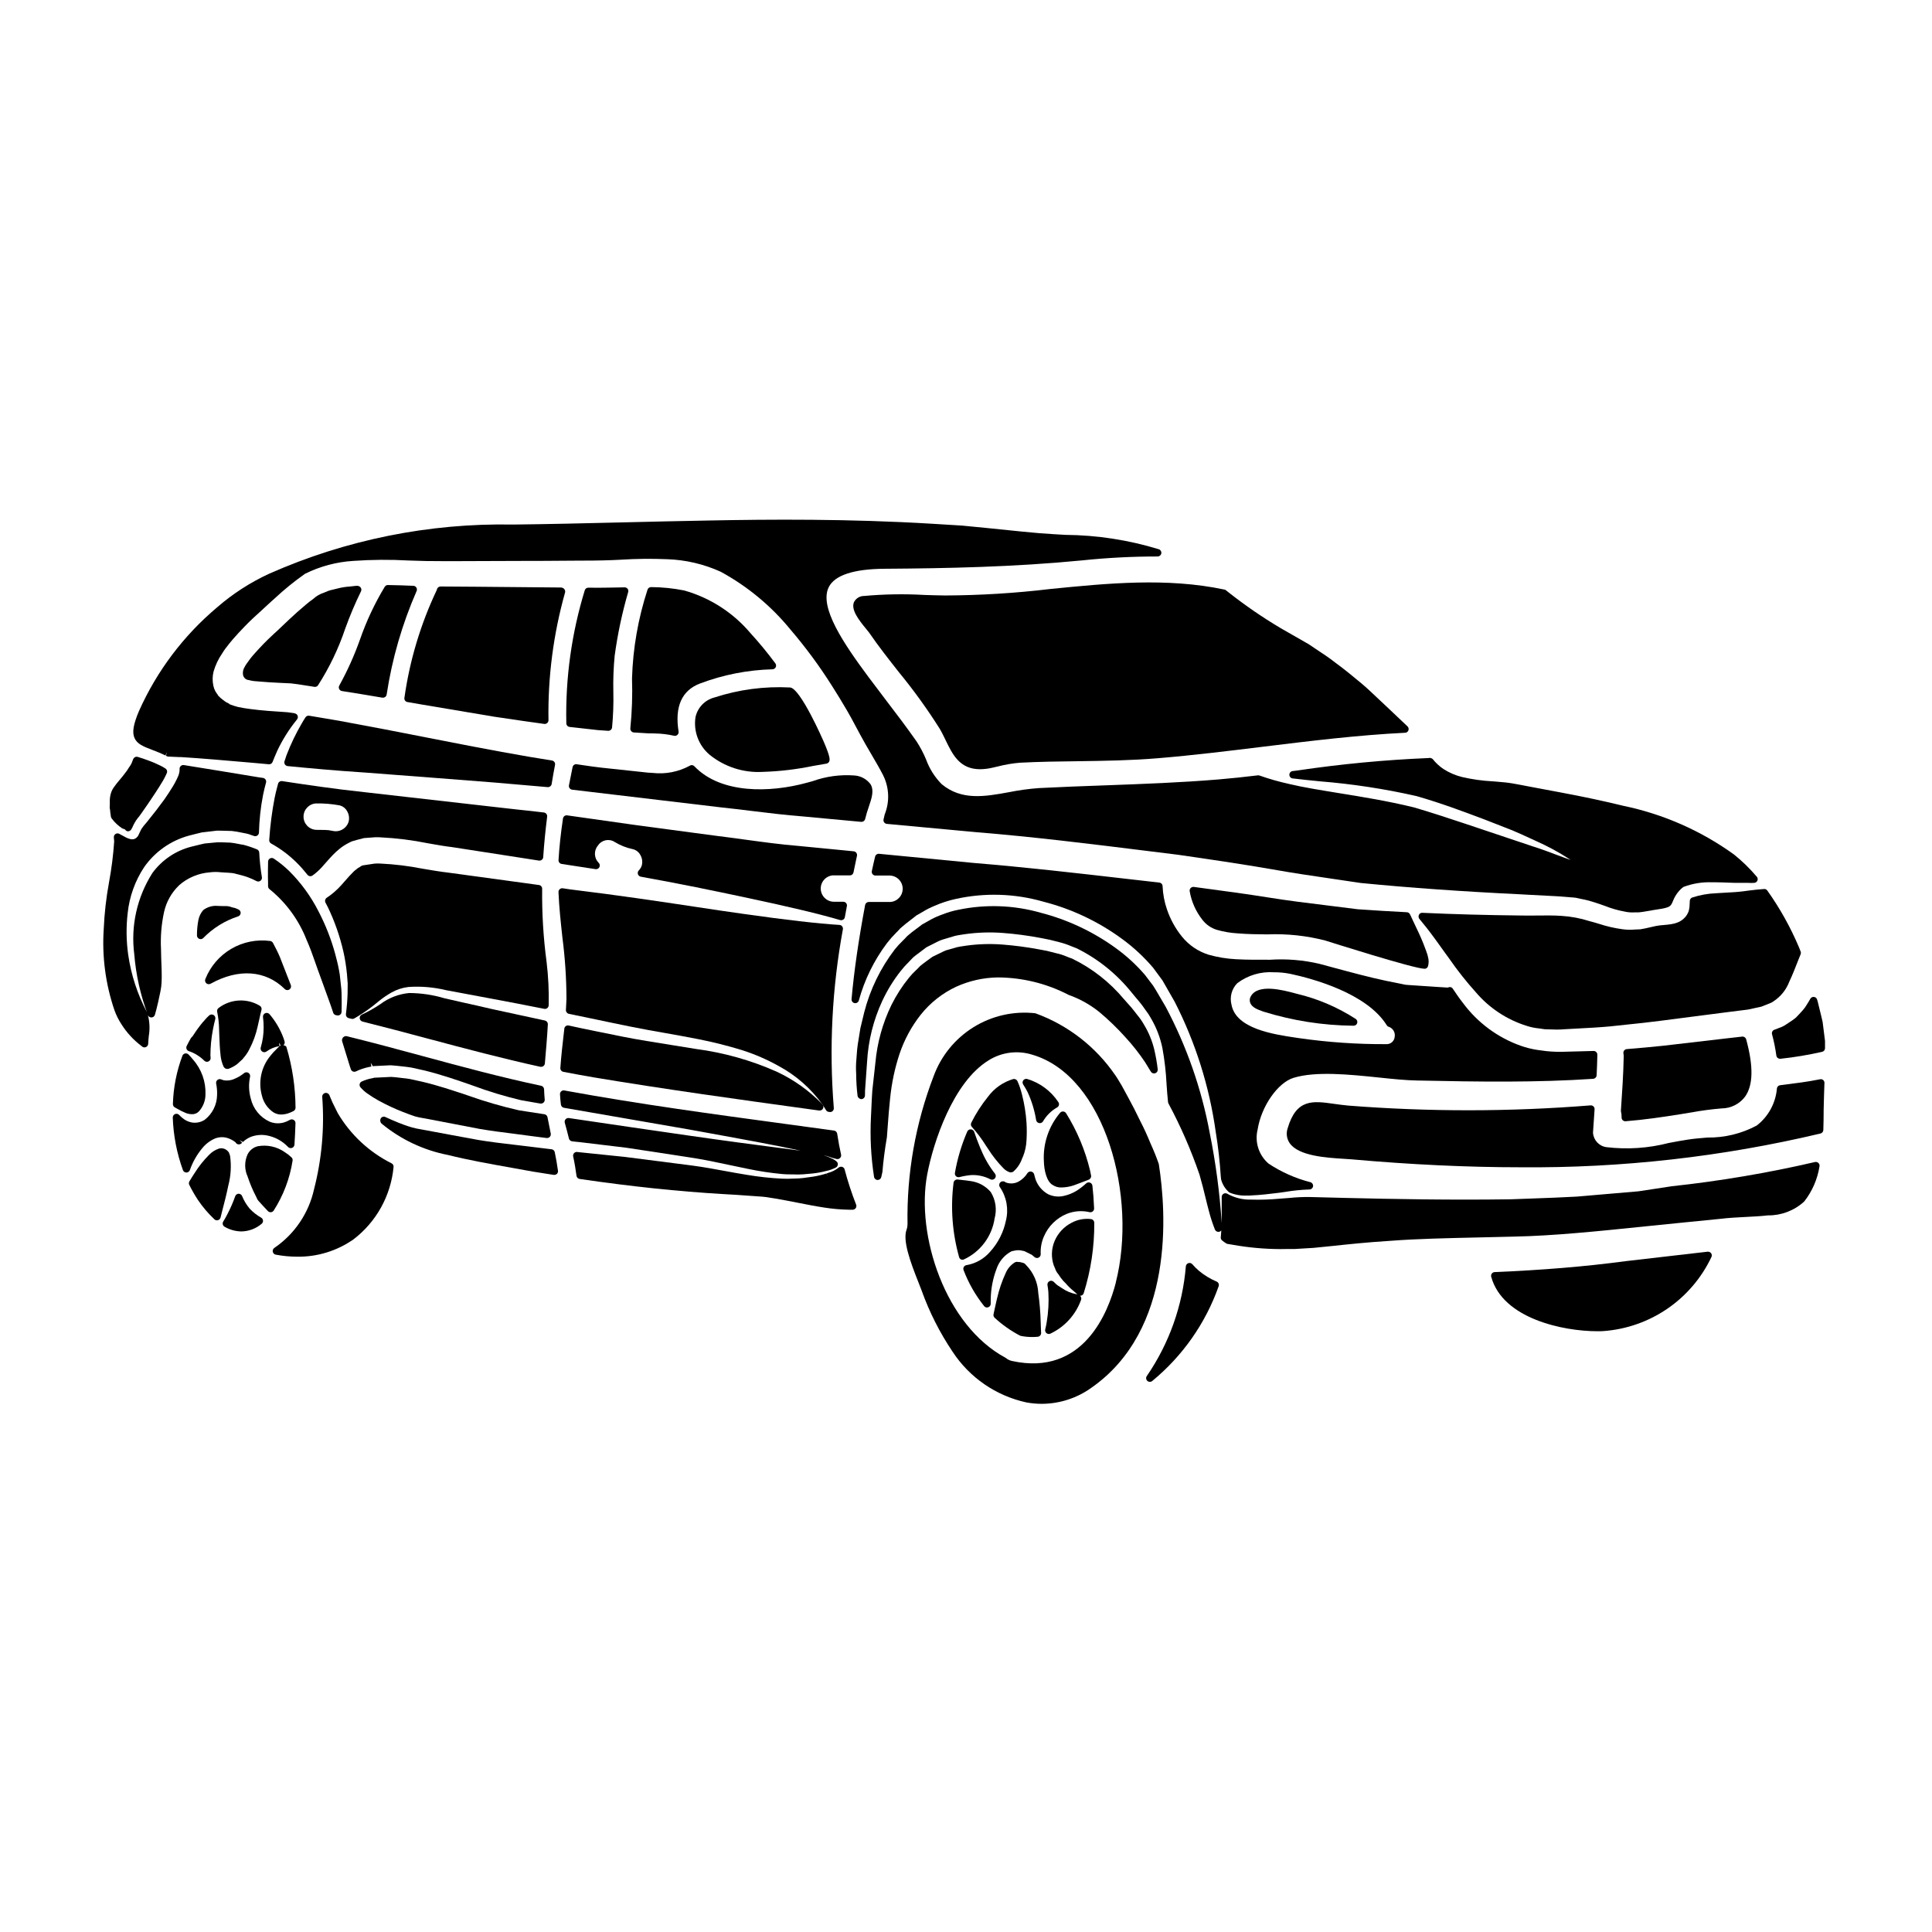
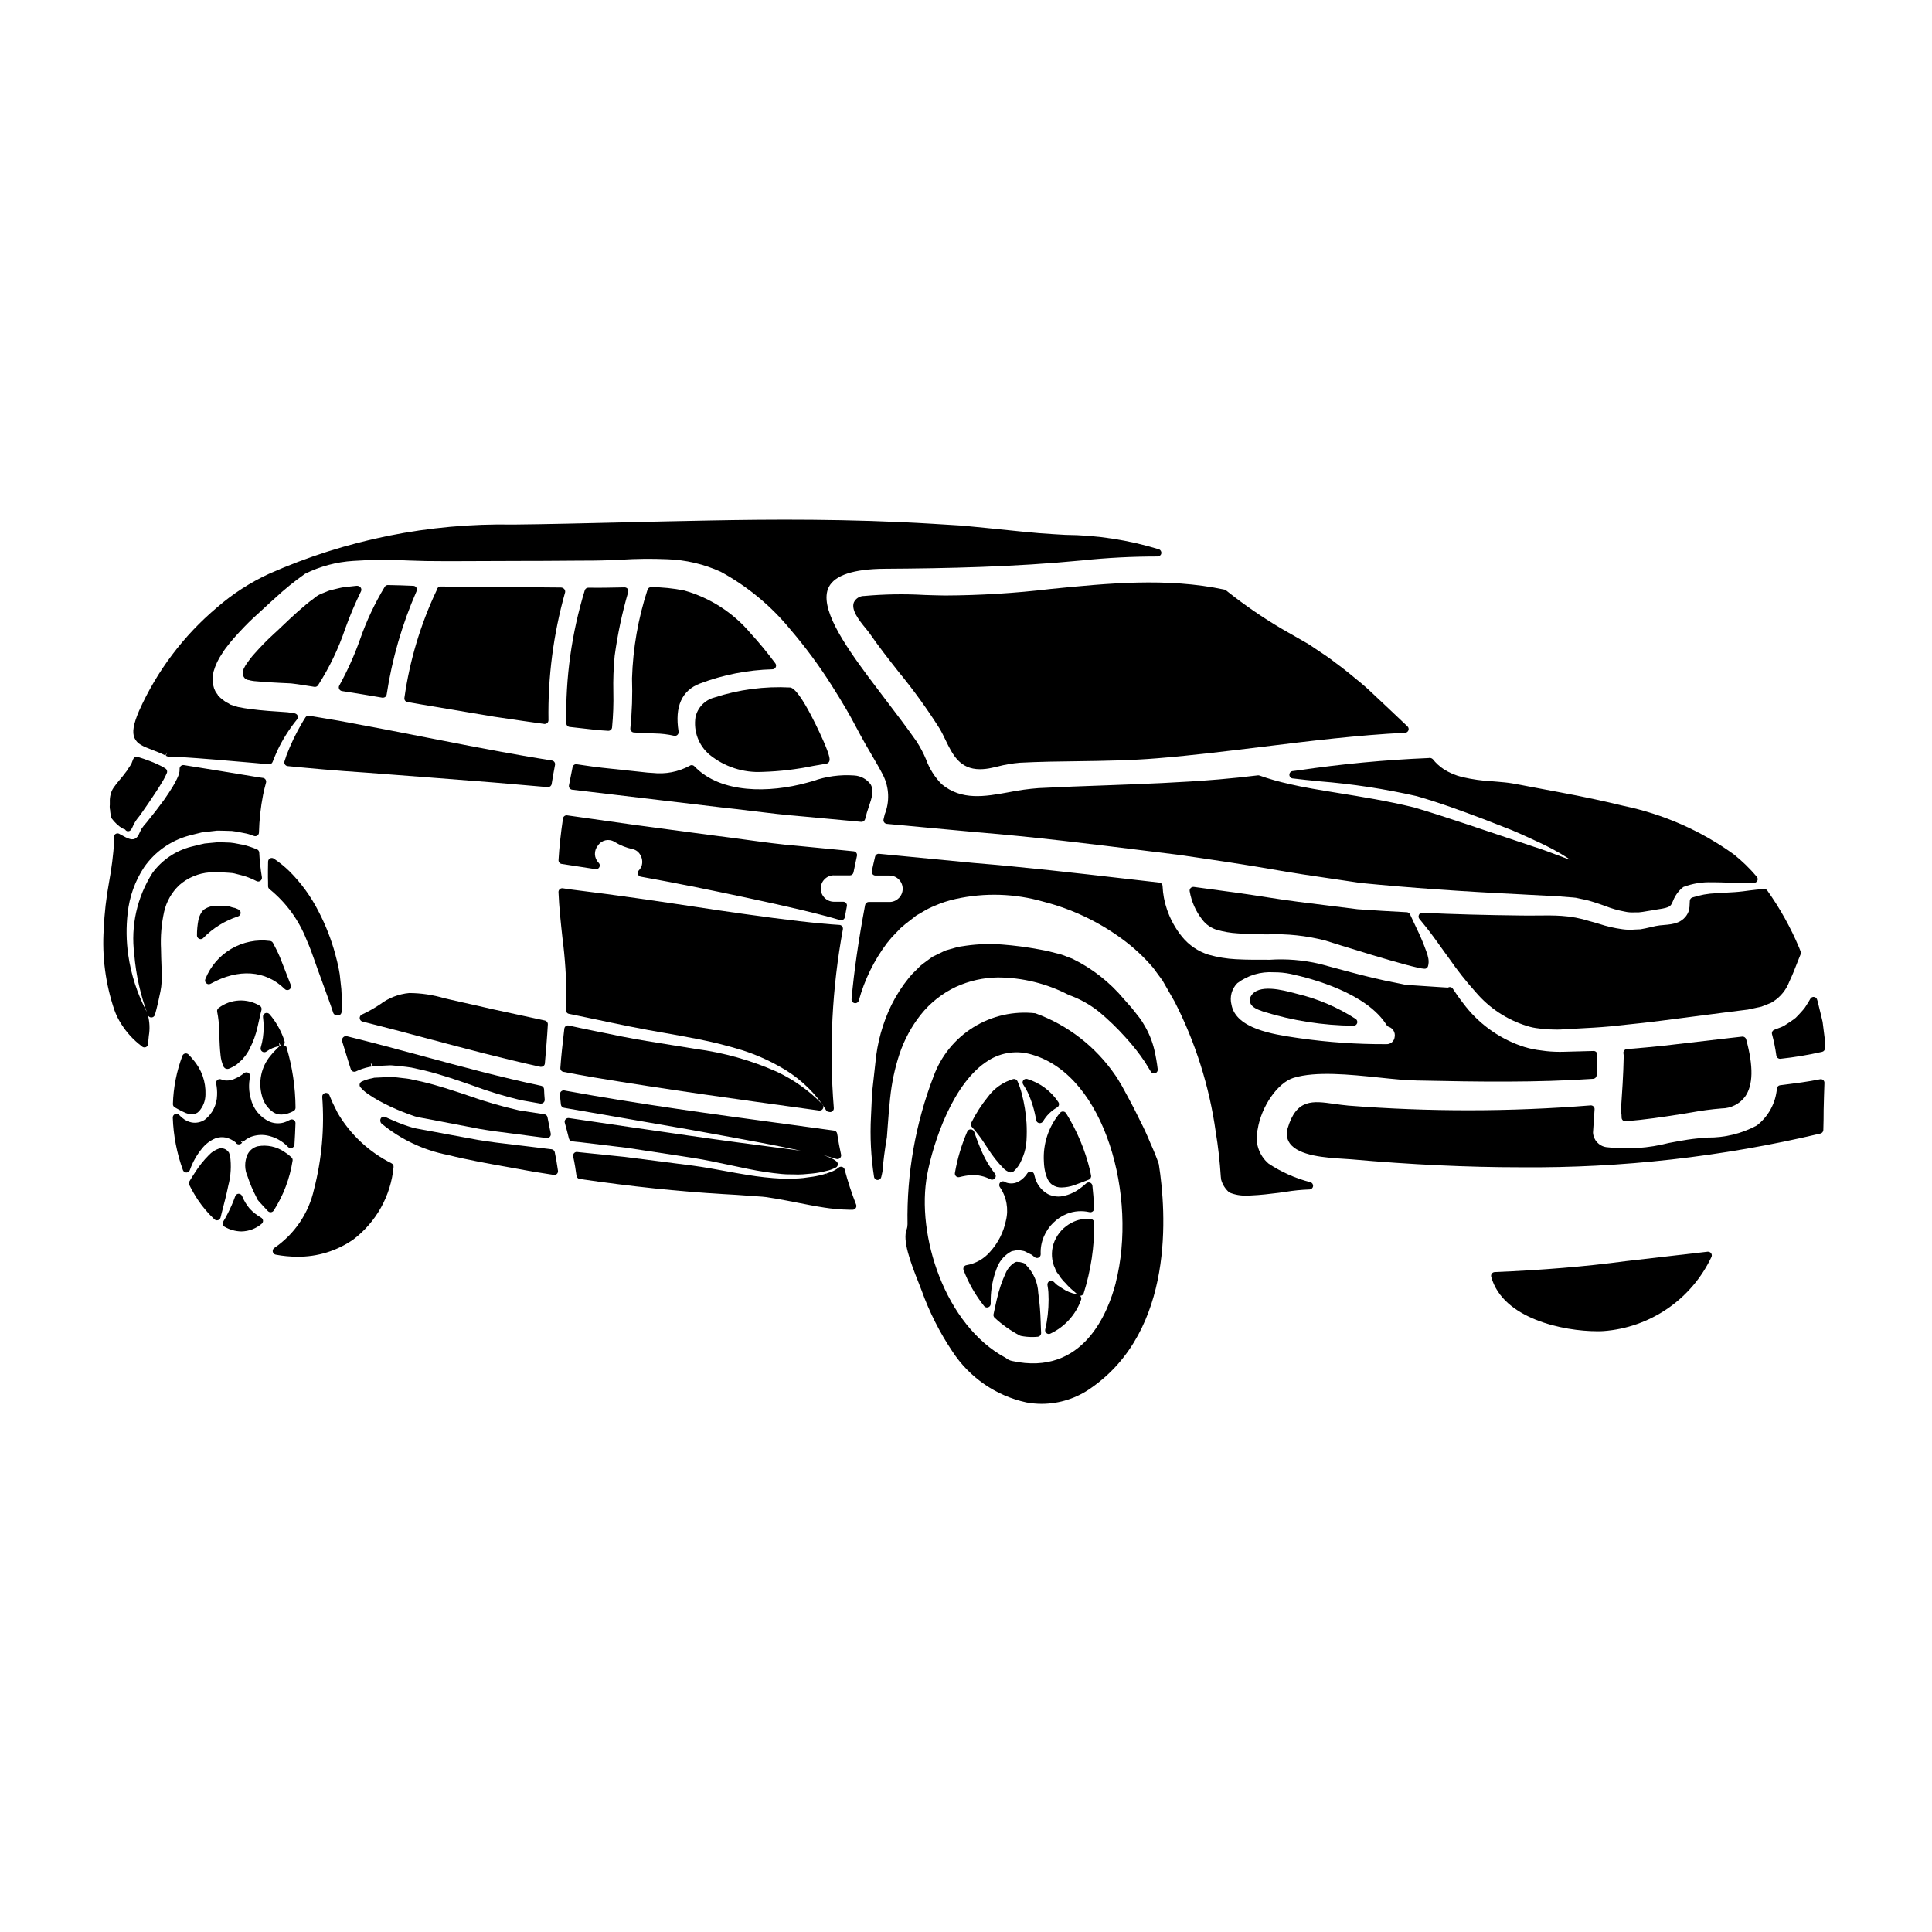
<svg xmlns="http://www.w3.org/2000/svg" fill="#000000" width="800px" height="800px" version="1.1" viewBox="144 144 512 512">
  <g>
    <path d="m291.09 346.7c0.051-0.262-0.008-0.531-0.164-0.75-0.152-0.219-0.387-0.363-0.652-0.406-7.578-1.18-17.023-2.898-32.598-5.977-7.57-1.504-15.617-3.043-23.941-4.578-1.336-0.219-2.68-0.449-4.055-0.684l-3.742-0.629c-0.383-0.062-0.766 0.098-0.98 0.418-0.289 0.43-0.57 0.91-0.926 1.512-1.605 2.738-2.984 5.602-4.117 8.566-0.09 0.242-0.176 0.512-0.254 0.789-0.078 0.277-0.16 0.508-0.25 0.738h-0.004c-0.105 0.285-0.07 0.605 0.09 0.863 0.16 0.258 0.434 0.43 0.738 0.461 5.473 0.535 12.777 1.219 20.824 1.734 5.938 0.445 12.203 0.93 18.75 1.434l15.133 1.18c2.164 0.195 4.371 0.395 6.602 0.57 2.5 0.203 5.035 0.422 7.59 0.656h0.09v0.004c0.484 0 0.898-0.352 0.973-0.832 0.27-1.68 0.566-3.375 0.895-5.07z" />
    <path d="m244.3 435.65c2.074 1.141 4.219 2.148 6.422 3.008 1.07 0.426 2.234 0.855 3.211 1.18v0.004c0.734 0.207 1.484 0.367 2.238 0.48 0.422 0.07 0.855 0.145 1.27 0.234l13.742 2.633c2.863 0.492 5.734 0.855 8.516 1.203 1.656 0.211 3.301 0.422 4.93 0.652 0.965 0.137 1.898 0.25 2.828 0.367l1.406 0.172h0.121l0.004 0.004c0.273 0 0.535-0.113 0.719-0.316 0.215-0.234 0.309-0.555 0.246-0.867-0.297-1.43-0.594-2.887-0.863-4.328v-0.004c-0.078-0.41-0.41-0.727-0.828-0.785-1.688-0.242-3.383-0.512-5.117-0.789l-1.629-0.254c-4.59-1.039-9.113-2.352-13.543-3.938-3.938-1.316-7.981-2.68-12.113-3.644l-3.301-0.723c-0.629-0.109-1.242-0.176-1.867-0.238-0.422-0.047-0.848-0.09-1.352-0.16-0.184 0-0.395-0.039-0.566-0.062-0.344-0.047-0.75-0.035-1.098-0.086l-4.328 0.207-0.004-0.004c-0.141-0.004-0.285 0.027-0.414 0.082l-0.359 0.082c-0.953 0.172-1.879 0.465-2.754 0.875-0.262 0.133-0.449 0.379-0.504 0.664-0.062 0.285 0.004 0.586 0.184 0.816 0.543 0.633 1.164 1.195 1.848 1.68 0.949 0.676 1.938 1.293 2.957 1.855z" />
    <path d="m238.51 299.24c-0.133 0.004-0.262 0.016-0.395 0.039-0.477 0.062-0.969 0.109-1.453 0.16-1.031 0.066-2.059 0.227-3.062 0.48l-2.133 0.52h-0.004c-0.391 0.121-0.77 0.266-1.145 0.434-0.223 0.094-0.445 0.191-0.586 0.242-0.98 0.316-1.879 0.84-2.637 1.535-0.309 0.238-0.613 0.484-0.977 0.723-0.691 0.52-1.422 1.18-2.144 1.797-0.395 0.363-0.816 0.715-1.238 1.07-1.332 1.18-2.613 2.414-3.859 3.59-0.789 0.758-1.574 1.504-2.363 2.211-1.062 0.973-1.859 1.762-2.754 2.672-0.898 0.91-1.602 1.723-2.363 2.559-0.758 0.836-1.352 1.625-1.969 2.512v0.004c-0.23 0.293-0.426 0.609-0.582 0.941-0.422 0.645-0.578 1.426-0.434 2.18 0.168 0.723 0.777 1.25 1.516 1.316h0.043c0.281 0.09 0.574 0.156 0.867 0.195l0.574 0.086h0.066l1.121 0.094c1.828 0.172 3.672 0.266 5.574 0.363l2.938 0.141c0.441 0.047 0.789 0.094 1.086 0.137 0.301 0.043 0.527 0.07 0.738 0.094 1.117 0.18 2.227 0.363 3.289 0.508l1.102 0.18 0.004 0.004c0.055 0.004 0.109 0.004 0.164 0 0.312-0.004 0.605-0.16 0.785-0.418 3.012-4.691 5.43-9.734 7.207-15.016 1.223-3.398 2.633-6.727 4.219-9.969 0.129-0.348 0.051-0.734-0.195-1.012-0.258-0.27-0.629-0.406-1-0.371z" />
-     <path d="m235.94 402.02c0.09 0.918 0.148 1.77 0.203 2.598l-0.027 2.66c-0.047 1.715-0.191 3.453-0.441 5.469l0.004-0.004c-0.062 0.492 0.254 0.957 0.734 1.074l0.746 0.18v0.004c0.078 0.016 0.16 0.023 0.238 0.027 0.172 0 0.34-0.047 0.492-0.129 0.371-0.211 0.734-0.43 1.109-0.66v-0.004c1.852-1.133 3.609-2.406 5.262-3.812 1.082-0.891 2.238-1.688 3.457-2.383 1.391-0.789 2.93-1.293 4.519-1.48 3.324-0.23 6.664 0.051 9.906 0.832l12.621 2.363c4.293 0.789 8.805 1.672 13.465 2.598 0.289 0.059 0.59-0.016 0.816-0.203 0.227-0.184 0.359-0.457 0.363-0.746 0.09-3.812-0.094-7.629-0.547-11.414-0.863-6.453-1.258-12.961-1.18-19.469 0.004-0.496-0.359-0.918-0.848-0.984-6.027-0.832-12.41-1.699-19.199-2.625l-4.672-0.637c-2.316-0.27-4.699-0.672-7-1.066-3.691-0.73-7.43-1.184-11.188-1.359-0.523-0.035-1.051-0.023-1.574 0.023l-3.113 0.473c-0.188 0.066-0.363 0.156-0.527 0.273l-0.156 0.113c-0.391 0.188-0.746 0.434-1.062 0.727-0.137 0.113-0.285 0.234-0.531 0.43-0.73 0.707-1.574 1.637-2.488 2.688l-0.789 0.902c-1.156 1.309-2.481 2.461-3.934 3.43-0.414 0.262-0.57 0.789-0.371 1.234 0.137 0.301 0.293 0.582 0.449 0.871l0.156 0.289v-0.004c1.852 3.828 3.258 7.856 4.199 12 0.418 1.887 0.719 3.797 0.906 5.723z" />
    <path d="m236.74 426.65 0.242 0.723v0.004c0.094 0.266 0.301 0.48 0.562 0.586 0.266 0.102 0.559 0.086 0.812-0.039 1.074-0.52 2.211-0.906 3.383-1.148l0.684-0.137-0.18-0.969 0.5 0.762v0.125h0.062l0.082-0.023 4.539-0.219c0.336 0 0.684 0.039 1.031 0.074 0.348 0.035 0.578 0.062 0.789 0.07l0.914 0.098c0.988 0.105 1.969 0.211 2.875 0.363l3.543 0.789c4.457 1.105 8.66 2.562 12.715 3.977h-0.004c4.172 1.551 8.434 2.844 12.762 3.871 1.73 0.297 3.461 0.594 5.117 0.898 0.059 0.004 0.117 0.004 0.176 0 0.273 0.012 0.539-0.098 0.73-0.293 0.195-0.195 0.297-0.465 0.285-0.738-0.086-0.91-0.141-1.82-0.172-2.754h-0.004c-0.016-0.453-0.34-0.84-0.785-0.93-10.57-2.231-21.125-5.086-31.324-7.848-6.602-1.785-13.426-3.629-20.207-5.297-0.305-0.055-0.613 0.035-0.844 0.238-0.246 0.207-0.391 0.512-0.391 0.836 0 0.094 0.012 0.188 0.039 0.277 0.68 2.215 1.344 4.43 2.066 6.703z" />
-     <path d="m222.7 372.69c0.992 0.992 1.922 2.047 2.789 3.148 0.324 0.402 0.906 0.484 1.328 0.184 0.914-0.648 1.75-1.398 2.496-2.234l0.84-0.949c0.832-0.949 1.766-2.023 2.871-3.062l0.316-0.277-0.004 0.004c0.723-0.664 1.516-1.25 2.363-1.742 0.547-0.312 1.113-0.602 1.539-0.789 0.445-0.145 0.91-0.266 1.363-0.395l1.855-0.477 1.574-0.121-0.004 0.004c0.922-0.109 1.852-0.141 2.777-0.082 4.234 0.207 8.441 0.73 12.598 1.574 2.254 0.395 4.387 0.789 6.481 1.027 5.078 0.789 9.941 1.543 14.59 2.262l8.336 1.297c0.277 0.039 0.562-0.035 0.785-0.207 0.215-0.172 0.348-0.43 0.363-0.703 0.223-3.391 0.566-6.898 1.043-10.734 0.031-0.258-0.039-0.523-0.199-0.727-0.164-0.207-0.398-0.34-0.66-0.371-2.383-0.297-4.758-0.551-7.086-0.789-2.242-0.242-4.453-0.484-6.625-0.75-12.203-1.406-23.527-2.688-33.875-3.852-8.035-0.852-15.453-1.969-21.777-2.926h0.004c-0.504-0.078-0.98 0.238-1.102 0.73l-0.227 0.875c-0.23 0.887-0.469 1.777-0.648 2.731h-0.004c-0.723 3.723-1.211 7.488-1.453 11.273-0.027 0.383 0.168 0.742 0.504 0.93 2.516 1.387 4.82 3.117 6.848 5.148zm9.395-8.5 0.004-0.004c-0.684-0.16-1.379-0.242-2.078-0.242l-2.242-0.027h-0.004c-1.867-0.09-3.336-1.629-3.336-3.5 0-1.871 1.469-3.41 3.336-3.5 2.086-0.035 4.168 0.137 6.219 0.516 0.836 0.207 1.547 0.746 1.969 1.496 0.516 0.844 0.668 1.855 0.43 2.816-0.551 1.828-2.441 2.902-4.293 2.434z" />
    <path d="m288.42 414.45c-4.66-0.988-9.195-1.969-13.488-2.918l-0.715-0.156c-2.578-0.598-5.086-1.18-7.504-1.703l-4.938-1.121v-0.004c-3.031-0.902-6.176-1.371-9.336-1.387-2.789 0.262-5.445 1.293-7.684 2.977-1.547 1.039-3.172 1.953-4.859 2.734-0.379 0.172-0.609 0.566-0.57 0.984 0.035 0.414 0.328 0.762 0.734 0.867 5.832 1.457 11.613 3 17.395 4.543 9.695 2.586 19.719 5.258 29.75 7.449h-0.004c0.07 0.008 0.145 0.008 0.215 0 0.508 0.004 0.938-0.387 0.98-0.895 0.297-3.418 0.594-6.891 0.789-10.367h-0.004c0.016-0.477-0.305-0.895-0.762-1.004z" />
    <path d="m227.4 398.66c0.262 0.73 0.516 1.469 0.789 2.234l0.992 2.719c0.637 1.758 1.285 3.543 1.941 5.363 0.418 1.094 0.789 2.246 1.18 3.402l-0.004 0.004c0.098 0.289 0.324 0.516 0.613 0.617 0.129 0.039 0.262 0.066 0.395 0.086 0.074 0.016 0.152 0.027 0.23 0.027 0.539-0.004 0.977-0.434 0.984-0.969 0.031-1.539 0.062-3.148 0-4.805 0-0.395-0.039-0.816-0.062-1.223l-0.422-3.894c-0.254-1.594-0.598-3.168-1.027-4.723l-0.16-0.637c-1.07-3.938-2.562-7.746-4.449-11.359-2.012-3.961-4.641-7.57-7.793-10.699-1.242-1.199-2.59-2.285-4.019-3.25-0.297-0.211-0.688-0.238-1.012-0.074-0.32 0.168-0.527 0.496-0.531 0.859-0.039 1.453-0.039 2.836-0.039 4.109 0.035 0.883 0.035 1.672 0.035 2.41-0.004 0.309 0.145 0.602 0.391 0.785 4.402 3.562 7.793 8.215 9.84 13.492 0.875 1.949 1.48 3.684 2.129 5.523z" />
    <path d="m233.92 325.66c-0.164 0.281-0.18 0.625-0.039 0.922 0.137 0.293 0.414 0.5 0.734 0.551 3.703 0.566 7.285 1.18 10.715 1.758 0.059 0.004 0.113 0.004 0.172 0 0.203 0 0.406-0.066 0.574-0.184 0.211-0.156 0.352-0.387 0.391-0.648 1.434-9.449 4.102-18.672 7.941-27.43 0.129-0.297 0.105-0.641-0.066-0.918s-0.469-0.453-0.793-0.465c-2.25-0.09-4.504-0.18-6.75-0.207v-0.004c-0.332 0-0.641 0.168-0.824 0.445-2.672 4.418-4.871 9.102-6.566 13.977-1.492 4.211-3.328 8.293-5.488 12.203z" />
    <path d="m191.46 378.61c2.262-1.996 5.113-3.199 8.125-3.426 0.957-0.129 1.926-0.137 2.883-0.027 0.352 0.027 0.707 0.051 1.078 0.07 0.637 0.023 1.316 0.086 1.988 0.141 0.379 0.051 0.75 0.133 1.113 0.242 0.285 0.078 0.57 0.156 0.855 0.215v0.004c1.559 0.363 3.066 0.93 4.484 1.676 0.328 0.172 0.727 0.141 1.027-0.082 0.301-0.219 0.453-0.59 0.391-0.957-0.359-2.156-0.598-4.336-0.703-6.523-0.02-0.379-0.258-0.715-0.609-0.855-1.168-0.484-2.367-0.887-3.59-1.207-0.473-0.059-0.945-0.156-1.41-0.25-0.672-0.148-1.355-0.254-2.043-0.324l-1.137-0.043c-0.789-0.031-1.539-0.066-2.363-0.043-0.543 0.047-1.082 0.098-1.613 0.152l-1.703 0.164c-0.691 0.141-1.402 0.32-2.117 0.496l-1.434 0.352c-4.141 1.059-7.781 3.527-10.301 6.981-4.066 6.391-5.769 14.004-4.801 21.52 0.445 5.488 1.656 10.891 3.598 16.051-0.086-0.293-0.191-0.574-0.32-0.852-2.469-4.695-4.117-9.777-4.879-15.027-0.523-3.668-0.574-7.391-0.145-11.074 0.457-4.359 1.957-8.543 4.375-12.199 2.848-4.062 7.023-7.004 11.809-8.32 0.52-0.121 1.031-0.25 1.551-0.395 0.637-0.164 1.285-0.332 1.863-0.461l1.754-0.207 2.254-0.266c0.883 0 1.758 0 2.644 0.043l1.34 0.039c0.879 0.098 1.75 0.242 2.609 0.434 0.465 0.098 0.93 0.191 1.332 0.262 0.402 0.066 0.844 0.25 1.246 0.395l0.727 0.242c0.297 0.098 0.617 0.047 0.867-0.133 0.258-0.18 0.414-0.473 0.418-0.789 0.086-3.344 0.449-6.672 1.086-9.953 0.23-1.117 0.496-2.231 0.789-3.285 0.07-0.27 0.027-0.555-0.121-0.789-0.145-0.238-0.391-0.398-0.664-0.445-0.395-0.062-0.789-0.125-1.051-0.148-7.711-1.281-14.375-2.363-19.941-3.258-0.281-0.043-0.566 0.039-0.785 0.219-0.223 0.188-0.348 0.461-0.348 0.75 0.008 0.254 0 0.504-0.031 0.754l-0.168 0.758c-0.141 0.395-0.289 0.695-0.504 1.18-0.348 0.723-0.691 1.355-1.062 1.969-0.688 1.156-1.43 2.234-2.144 3.285l-0.137 0.199c-1.332 1.852-2.809 3.762-4.723 6.121l-0.004 0.004c-0.484 0.52-0.926 1.074-1.32 1.664l-0.395 0.789c-0.07 0.125-0.121 0.242-0.184 0.395-0.113 0.27-0.246 0.531-0.395 0.785l-0.191 0.203h-0.004c-0.082 0.098-0.172 0.191-0.27 0.273-0.203 0.133-0.422 0.23-0.652 0.297-0.309 0.055-0.629 0.039-0.93-0.047-0.391-0.102-0.766-0.246-1.121-0.434-0.516-0.262-0.977-0.52-1.414-0.758l-0.312-0.176v-0.004c-0.316-0.176-0.703-0.164-1.008 0.031-0.309 0.195-0.48 0.543-0.453 0.906l0.09 1.047h0.004c-0.246 3.648-0.703 7.277-1.371 10.875-0.75 4.07-1.219 8.191-1.398 12.332-0.488 7.289 0.473 14.602 2.828 21.52 0.465 1.301 1.078 2.539 1.828 3.695 1.395 2.227 3.184 4.18 5.281 5.766l0.215 0.184c0.18 0.152 0.406 0.234 0.641 0.23 0.137 0.004 0.27-0.023 0.395-0.082 0.348-0.152 0.574-0.488 0.59-0.863 0.02-0.676 0.094-1.383 0.164-2.094v-0.004c0.312-1.836 0.23-3.723-0.246-5.523 0.141 0.383 0.508 0.637 0.918 0.637h0.035c0.426-0.012 0.793-0.301 0.914-0.707 0.273-0.941 0.547-2.004 0.852-3.348l0.625-2.918-0.004-0.004c0.164-0.777 0.262-1.566 0.297-2.359 0.082-1.723 0-3.988-0.109-6.613l-0.047-2.184c-0.168-3.301 0.109-6.613 0.816-9.84 0.602-2.691 1.984-5.141 3.977-7.047z" />
    <path d="m204.97 450.29c-0.02-0.078-0.047-0.156-0.078-0.227-0.059-0.129-0.109-0.262-0.141-0.395-0.031-0.199-0.141-0.375-0.301-0.492-0.062-0.102-0.148-0.191-0.242-0.266-0.598-0.539-1.434-0.734-2.207-0.512-0.992 0.336-1.887 0.906-2.609 1.668-1.438 1.441-2.711 3.043-3.793 4.773-0.438 0.652-0.82 1.27-1.152 1.82l-0.238 0.395-0.004-0.004c-0.18 0.293-0.195 0.66-0.039 0.965 0.68 1.367 1.441 2.695 2.281 3.973 1.262 1.875 2.734 3.606 4.387 5.156 0.184 0.164 0.418 0.258 0.664 0.258 0.102 0 0.203-0.016 0.301-0.047 0.332-0.105 0.586-0.383 0.66-0.723 0.09-0.395 0.191-0.816 0.309-1.246l0.168-0.66c0.504-1.926 1.07-4.106 1.574-6.562v-0.004c0.676-2.566 0.832-5.242 0.461-7.871z" />
    <path d="m197.54 448.36c0.941-1.195 2.176-2.129 3.586-2.707 0.875-0.309 1.82-0.375 2.731-0.188 0.922 0.23 1.785 0.648 2.535 1.234 0.055 0.102 0.125 0.195 0.203 0.281 0.348 0.355 0.906 0.398 1.305 0.098 0.035-0.023 0.234-0.207 0.27-0.238l-0.676-0.688 0.883 0.496-0.004-0.004c0.605-0.574 1.309-1.035 2.082-1.355 1.355-0.512 2.824-0.648 4.25-0.391 2.156 0.398 4.129 1.473 5.637 3.062 0.27 0.285 0.684 0.379 1.051 0.246 0.367-0.137 0.617-0.477 0.641-0.867 0.121-1.863 0.215-3.758 0.273-5.684 0.012-0.352-0.168-0.684-0.469-0.863-0.301-0.184-0.676-0.195-0.984-0.027-0.566 0.324-1.172 0.578-1.805 0.754-1.199 0.297-2.461 0.203-3.606-0.266-2.512-1.156-4.352-3.41-4.981-6.106-0.535-1.883-0.602-3.863-0.195-5.777 0.094-0.406-0.078-0.828-0.434-1.051-0.355-0.223-0.812-0.195-1.141 0.066l-0.254 0.199c-0.66 0.512-1.387 0.934-2.156 1.254-0.953 0.477-2.035 0.625-3.078 0.426-0.129-0.031-0.254-0.074-0.371-0.133l-0.242-0.094h-0.004c-0.332-0.125-0.707-0.059-0.977 0.172-0.273 0.23-0.398 0.59-0.328 0.941 0.207 1.012 0.293 2.047 0.246 3.078-0.051 2.555-1.25 4.953-3.269 6.523-1.02 0.664-2.25 0.922-3.453 0.715-0.906-0.176-1.754-0.582-2.453-1.18-0.301-0.242-0.582-0.508-0.848-0.789-0.277-0.312-0.715-0.414-1.102-0.262-0.387 0.156-0.633 0.535-0.617 0.949 0.164 4.75 1.07 9.441 2.688 13.906 0.141 0.387 0.508 0.645 0.922 0.645 0.406-0.004 0.77-0.254 0.914-0.633 0.73-2.09 1.82-4.035 3.231-5.746z" />
    <path d="m173.24 359.35 0.137 0.969c0.008 0.211 0.086 0.41 0.219 0.574 0.758 1.031 1.691 1.914 2.758 2.617 0.266 0.109 0.523 0.207 0.789 0.305h-0.004c0.145 0.258 0.395 0.434 0.688 0.484h0.109c0.375 0 0.719-0.219 0.883-0.559l0.031-0.066h0.004c0.059-0.074 0.109-0.156 0.148-0.246 0.102-0.258 0.219-0.512 0.352-0.762l0.148-0.289v0.004c0.367-0.723 0.828-1.391 1.359-2l0.789-1.098c1.141-1.629 2.305-3.301 3.457-5.078 0.723-1.09 1.453-2.238 2.137-3.406l0.316-0.578h-0.004c0.223-0.402 0.422-0.816 0.602-1.238 0.258-0.449 0.125-1.023-0.305-1.312-0.418-0.281-0.859-0.535-1.316-0.754-0.965-0.48-1.953-0.91-2.965-1.285-1.008-0.395-2.055-0.734-3.059-1.043-0.301-0.094-0.625-0.039-0.875 0.152-0.133 0.094-0.234 0.223-0.305 0.367l-0.023 0.039c-0.059 0.117-0.129 0.312-0.215 0.539-0.117 0.383-0.285 0.746-0.496 1.086-0.34 0.488-0.672 0.98-0.973 1.48-0.652 0.914-1.391 1.793-2.035 2.566v-0.004c-0.551 0.641-1.066 1.309-1.543 2-0.348 0.535-0.602 1.125-0.746 1.746-0.156 0.629-0.223 1.281-0.199 1.93v0.789c-0.059 0.48-0.031 0.969 0.082 1.441-0.008 0.184 0.031 0.379 0.055 0.629z" />
    <path d="m309.51 299.65-1.27 0.027c-2.68 0.055-5.469 0.113-8.316 0.062v0.004c-0.43-0.016-0.816 0.258-0.949 0.668-3.496 11.414-5.152 23.312-4.894 35.246-0.008 0.508 0.371 0.934 0.875 0.988l7.547 0.844 2.652 0.18h0.07c0.5 0 0.922-0.375 0.977-0.875 0.301-3.137 0.414-6.293 0.34-9.445-0.074-3.188 0.043-6.375 0.348-9.547 0.777-5.727 1.977-11.383 3.59-16.926 0.082-0.301 0.016-0.617-0.172-0.863-0.199-0.23-0.488-0.363-0.797-0.363z" />
    <path d="m213.19 466.68c-1.117-0.633-2.133-1.43-3.012-2.363-0.844-1.004-1.527-2.133-2.019-3.348-0.152-0.371-0.516-0.617-0.918-0.617-0.406 0.008-0.766 0.266-0.902 0.652-0.555 1.559-1.211 3.082-1.969 4.555-0.406 0.809-0.809 1.527-1.203 2.16-0.148 0.227-0.191 0.504-0.125 0.766 0.07 0.262 0.242 0.484 0.477 0.617 1.355 0.789 2.883 1.215 4.449 1.242 1.969-0.035 3.863-0.746 5.363-2.019 0.258-0.203 0.398-0.523 0.371-0.852-0.023-0.332-0.219-0.633-0.512-0.793z" />
    <path d="m422.34 300.09c-9.25 1.105-18.555 1.676-27.871 1.719-1.844-0.023-3.707-0.082-5.582-0.141v-0.004c-5.285-0.297-10.582-0.207-15.855 0.27-1.152-0.02-2.215 0.629-2.731 1.664-0.789 1.969 1.18 4.594 3.289 7.129 0.328 0.395 0.594 0.719 0.742 0.934 2.496 3.633 5.281 7.172 7.977 10.598l0.004-0.004c3.856 4.703 7.414 9.637 10.664 14.773 0.609 1.016 1.125 2.086 1.633 3.148 1.836 3.781 3.719 7.676 9.109 7.676 1.059-0.012 2.113-0.137 3.148-0.371l1.484-0.34c1.949-0.508 3.941-0.848 5.949-1.016 5.141-0.266 10.371-0.34 15.43-0.395 6.902-0.098 14.039-0.199 21.066-0.789 9.277-0.762 18.754-1.93 27.922-3.051 12.375-1.52 25.191-3.086 37.656-3.703v0.004c0.395-0.02 0.738-0.27 0.875-0.641 0.137-0.371 0.039-0.785-0.246-1.055l-5.699-5.394c-0.852-0.789-1.684-1.574-2.519-2.363-1.281-1.219-2.609-2.484-4.043-3.68-2.211-1.84-4.508-3.734-6.785-5.391-1.758-1.391-3.617-2.609-5.414-3.789l-1.758-1.18-7.516-4.301v-0.008c-4.742-2.82-9.297-5.953-13.633-9.371l-0.754-0.598c-0.117-0.09-0.25-0.148-0.395-0.176-15.254-3.227-30.957-1.668-46.148-0.156z" />
    <path d="m298.37 346.76-1.523-0.223v-0.004c-0.25-0.043-0.508 0.016-0.719 0.164-0.207 0.148-0.348 0.371-0.387 0.625l-0.094 0.445c-0.297 1.441-0.594 2.887-0.867 4.356-0.051 0.266 0.012 0.543 0.172 0.758 0.16 0.219 0.406 0.363 0.676 0.395l39.25 4.664c2.711 0.285 5.453 0.617 8.211 0.957 4.469 0.547 9.086 1.109 13.68 1.465 5.082 0.48 10.234 0.957 15.461 1.438h0.09c0.457-0.004 0.855-0.316 0.961-0.766 0.262-1.086 0.578-2.156 0.953-3.207 0.789-2.316 1.461-4.328 0.48-5.988-1.027-1.379-2.613-2.231-4.332-2.332-3.738-0.273-7.492 0.242-11.02 1.508l-1.551 0.426c-9.809 2.691-22.793 2.961-29.785-4.363v-0.004c-0.34-0.355-0.887-0.406-1.285-0.117-2.988 1.605-6.398 2.262-9.77 1.879l-1.344-0.086c-0.438-0.043-0.984-0.102-1.652-0.18l-10.41-1.113c-1.574-0.164-3.316-0.422-5.195-0.695z" />
    <path d="m184.3 342.71c1.035 0.395 2.234 0.859 3.543 1.492l0.43-0.887-0.305 0.953 0.25 0.137h0.004c0.129 0.062 0.27 0.098 0.41 0.102 0.891 0.027 1.832 0.07 2.828 0.125h0.48c5.414 0.336 11.879 0.895 19.355 1.547l2.793 0.254c0.395 0.039 0.762 0.078 1.145 0.109l0.008 0.004c0.438 0.035 0.844-0.219 1-0.629 0.344-0.906 0.715-1.758 1.09-2.609l0.098-0.238v-0.004c1.41-3.004 3.184-5.824 5.277-8.398 0.152-0.18 0.234-0.402 0.234-0.637 0-0.855-0.855-1.008-1.148-1.059l-1.605-0.219c-0.836-0.066-1.727-0.125-2.66-0.188-1.551-0.102-3.211-0.211-4.898-0.395l-2.301-0.27c-1.02-0.113-2.129-0.32-3.231-0.535h-0.008c-0.746-0.191-1.48-0.43-2.199-0.707-0.113-0.137-0.262-0.242-0.426-0.309-0.363-0.148-0.707-0.352-1.016-0.594l-0.418-0.324c-0.426-0.312-0.824-0.664-1.18-1.055l-0.086-0.098c-0.051-0.168-0.145-0.32-0.273-0.441l-0.441-0.68h0.004c-0.246-0.457-0.418-0.949-0.516-1.457-0.266-1.227-0.25-2.5 0.055-3.715 0.496-1.727 1.273-3.356 2.293-4.832 0.25-0.426 0.539-0.848 0.844-1.262l1.117-1.438c0.312-0.363 0.629-0.738 0.922-1.105 0.953-1.094 1.969-2.184 3.023-3.277 1.48-1.547 2.973-2.906 4.551-4.328 0.84-0.762 1.695-1.543 2.566-2.363l0.887-0.789h-0.004c2.527-2.363 5.219-4.543 8.051-6.535 3.988-1.977 8.332-3.137 12.777-3.41 4.894-0.344 9.801-0.379 14.699-0.105 1.531 0.055 3.035 0.105 4.512 0.137 3.914 0.062 7.934 0.043 11.871 0.02 1.926 0 3.828-0.02 5.695-0.02l7.992-0.027c2.902 0 5.742 0 8.543-0.031 1.738 0 3.477-0.027 5.188-0.035 3.543 0 6.906-0.023 10.055-0.145l2.309-0.105v-0.004c4.098-0.262 8.203-0.305 12.301-0.133 4.914 0.16 9.746 1.293 14.223 3.328 7.102 3.871 13.387 9.086 18.5 15.352 3.949 4.617 7.566 9.512 10.82 14.645l0.281 0.445c1.258 2.004 2.438 3.879 3.441 5.625l0.375 0.637c0.395 0.688 0.789 1.359 1.133 1.996l2.422 4.512c0.895 1.676 1.891 3.383 2.887 5.078 1.109 1.895 2.254 3.848 3.203 5.691h-0.008c1.594 3.227 1.734 6.977 0.395 10.316l-0.312 1.336v-0.004c-0.059 0.277 0.004 0.562 0.172 0.789 0.164 0.223 0.422 0.367 0.699 0.395 5.441 0.5 10.941 1.012 16.492 1.531l7.336 0.68c15.242 1.238 30.156 3.098 44.586 4.887l8.766 1.086c8.047 1.16 16.594 2.414 24.898 3.848 5.492 0.984 10.805 1.758 15.938 2.508 2.531 0.367 5.035 0.727 7.574 1.121 12.945 1.27 26.906 2.262 42.668 3.019l1.215 0.07c2.836 0.152 5.633 0.309 8.355 0.438l3.102 0.246c0.578 0.039 1.133 0.074 1.672 0.148l1.004 0.215v0.008c1.363 0.254 2.703 0.59 4.019 1.016 0.98 0.312 1.902 0.637 2.754 0.945h0.004c1.652 0.656 3.363 1.148 5.113 1.465 0.844 0.195 1.711 0.27 2.574 0.223h1.125c0.73-0.059 1.461-0.184 2.18-0.312 0.422-0.074 0.84-0.145 1.332-0.215l0.203-0.051c4.328-0.652 4.766-0.723 5.387-2.363h0.004c0.379-0.996 0.93-1.918 1.629-2.723 0.344-0.41 0.742-0.773 1.184-1.082 2.434-0.918 5.027-1.336 7.625-1.227h1.023c1.055 0 2.059 0.051 3.023 0.082 1.434 0.059 2.754 0.102 4.016 0.066h1.465c0.523 0.039 1.051 0.039 1.574 0 0.375-0.012 0.715-0.242 0.867-0.586 0.152-0.348 0.094-0.75-0.156-1.035-1.824-2.16-3.852-4.137-6.059-5.906-8.742-6.305-18.715-10.691-29.27-12.883-5.176-1.266-10.766-2.457-16.609-3.543l-8.602-1.617c-0.664-0.113-1.371-0.246-2.062-0.395-0.758-0.145-1.512-0.289-2.176-0.395-1.223-0.211-2.578-0.336-4.098-0.457l-1.18-0.098v0.004c-2.699-0.141-5.383-0.52-8.016-1.129-1.754-0.426-3.426-1.141-4.945-2.117-1.086-0.727-2.047-1.617-2.856-2.637-0.305-0.285-0.73-0.391-1.133-0.285-11.555 0.484-23.078 1.574-34.52 3.266l-1.367 0.176v0.004c-0.543 0-0.98 0.438-0.98 0.984 0 0.543 0.438 0.98 0.98 0.98 2.125 0.266 4.457 0.496 6.965 0.746l0.004 0.004c8.68 0.691 17.301 2.004 25.793 3.934 6.441 1.859 11.996 3.938 17.363 5.961l0.367 0.133c2.57 1.016 5.027 1.969 7.348 2.871l0.219 0.086c1.73 0.719 3.356 1.473 4.875 2.176l1.629 0.746v0.004c2.961 1.316 5.816 2.863 8.535 4.625l0.395 0.262 0.039 0.023-0.082-0.027c-1.02-0.316-2.207-0.789-3.57-1.285-1.734-0.66-3.707-1.414-5.992-2.137l-18.609-6.238c-4.297-1.426-8.742-2.898-13.281-4.223-6.984-1.703-13.863-2.809-19.934-3.789-4.793-0.789-9.324-1.504-13.086-2.402v-0.008c-2.668-0.578-5.297-1.328-7.871-2.234-0.145-0.055-0.301-0.074-0.453-0.051-3.477 0.422-6.941 0.789-10.305 1.074-10.059 0.844-20.25 1.211-30.102 1.574-5.879 0.207-11.762 0.426-17.656 0.73-2.644 0.195-5.273 0.559-7.871 1.082-6.449 1.18-12.535 2.258-17.832-2.113-1.84-1.859-3.258-4.102-4.148-6.562-0.695-1.668-1.539-3.266-2.519-4.781-2.644-3.758-5.398-7.398-8.113-10.941-1.535-2.019-3.074-4.035-4.59-6.074-6.504-8.762-13.223-18.559-10.562-23.879 1.574-3.148 6.574-4.801 14.836-4.859 16.453-0.109 34.172-0.457 52.277-2.215h-0.004c6.656-0.699 13.348-1.043 20.039-1.039 0.48 0 0.891-0.34 0.977-0.812 0.082-0.473-0.184-0.934-0.633-1.098-8.047-2.465-16.406-3.75-24.82-3.82l-3.176-0.188c-2.273-0.121-5.066-0.355-8.293-0.68l-9.164-0.934c-2.25-0.223-4.481-0.453-6.691-0.652-2.633-0.18-5.234-0.332-7.809-0.48-22.277-1.352-43.363-1.18-59.234-0.871-7.984 0.141-15.742 0.328-23.281 0.508-10.059 0.238-19.562 0.469-28.656 0.566h-0.004c-22.246-0.426-44.32 4.019-64.668 13.031-5 2.301-9.648 5.305-13.805 8.918-8.879 7.469-15.953 16.855-20.688 27.453-1.5 3.543-1.852 5.625-1.207 7.133 0.699 1.645 2.371 2.281 4.676 3.164z" />
    <path d="m605.94 380.21c-1.465 0.184-2.949 0.27-4.519 0.348-0.867 0.047-1.73 0.09-2.594 0.156h0.004c-2.176 0.082-4.328 0.465-6.394 1.145-0.359 0.141-0.602 0.48-0.621 0.867l-0.082 1.621c-0.055 0.383-0.125 0.762-0.223 1.137-0.195 0.539-0.484 1.047-0.848 1.492l-0.504 0.516c-0.59 0.531-1.293 0.918-2.055 1.133l-0.281 0.094c-0.633 0.156-1.281 0.27-1.934 0.332l-0.996 0.09 0.004 0.004c-0.699 0.035-1.395 0.125-2.078 0.258-0.473 0.098-0.938 0.203-1.406 0.316-0.926 0.211-1.852 0.434-2.711 0.559-0.445 0-0.902 0.031-1.359 0.055-1.129 0.105-2.266 0.082-3.391-0.078-2.102-0.285-4.172-0.762-6.188-1.426-0.895-0.27-1.754-0.527-2.531-0.719-2.398-0.766-4.883-1.23-7.398-1.391-2.125-0.145-4.211-0.117-6.422-0.098-1.355 0.02-2.754 0.035-4.273 0-9.254-0.098-17.816-0.332-26.18-0.715v-0.004c-0.395-0.039-0.773 0.184-0.926 0.547-0.172 0.352-0.125 0.77 0.121 1.066 0.59 0.707 1.238 1.508 1.969 2.43 1.398 1.777 3.059 4.094 5.09 6.934l0.863 1.18v0.004c2.156 3.117 4.512 6.094 7.047 8.91 3.562 4.176 8.23 7.258 13.469 8.891 1.062 0.348 2.156 0.574 3.269 0.68 0.457 0.062 0.922 0.125 1.539 0.219l1.227 0.035c0.625 0.027 1.266 0.051 1.938 0.051 0.668 0 1.324-0.023 2.059-0.09 1.254-0.078 2.531-0.145 3.832-0.211 2.609-0.137 5.312-0.277 8.176-0.539 1.449-0.16 2.93-0.316 4.434-0.473 2.902-0.301 5.902-0.609 9.027-1.023 4.172-0.523 8.535-1.09 13.082-1.691l4.723-0.609c1.723-0.219 3.481-0.445 5.324-0.668l1.574-0.34c0.625-0.141 1.254-0.281 2.004-0.438 0.316-0.105 0.609-0.227 0.902-0.355 0.211-0.086 0.422-0.176 0.703-0.277l0.375-0.152h0.004c0.406-0.133 0.797-0.328 1.148-0.578 1.949-1.258 3.445-3.109 4.262-5.281 0.789-1.645 1.555-3.602 2.363-5.676l0.633-1.574c0.086-0.227 0.086-0.477 0-0.703l-0.395-1.016c-2.25-5.348-5.082-10.434-8.445-15.16-0.191-0.277-0.516-0.43-0.852-0.395-1.18 0.066-2.504 0.223-3.938 0.395z" />
    <path d="m466.46 390.41c1.797 0.516 3.644 0.832 5.512 0.941 2.633 0.223 5.332 0.246 7.941 0.273v-0.004c5.156-0.207 10.312 0.34 15.309 1.633 0.98 0.312 23.527 7.477 26.293 7.477 0.055 0.004 0.105 0.004 0.16 0 0.359-0.062 0.652-0.32 0.762-0.668 0.18-0.641 0.215-1.312 0.105-1.969-0.125-0.695-0.316-1.371-0.574-2.027-0.164-0.48-0.348-0.941-0.523-1.387l-0.242-0.633c-0.789-1.969-1.613-3.672-2.266-5.035l-0.531-1.113v-0.023c-0.293-0.582-0.523-1.074-0.727-1.543h-0.008c-0.148-0.34-0.477-0.562-0.848-0.582-4.234-0.207-8.566-0.48-13.016-0.789-2.523-0.332-5.09-0.641-7.684-0.961-5.281-0.641-10.746-1.312-16.082-2.172-5.644-0.902-11.598-1.699-17.363-2.473l-2.297-0.312-0.004 0.004c-0.309-0.035-0.617 0.07-0.836 0.293-0.219 0.223-0.316 0.539-0.262 0.844 0.473 2.758 1.625 5.352 3.352 7.551 0.965 1.273 2.305 2.207 3.828 2.676z" />
    <path d="m573.58 438.57c0.117 0.5 0.172 1.012 0.164 1.523-0.023 0.285 0.082 0.566 0.285 0.77 0.188 0.18 0.438 0.281 0.695 0.281h0.078c5.012-0.395 10.055-1.152 14.328-1.832 1.016-0.156 2.027-0.328 3.047-0.5v0.004c2.672-0.496 5.367-0.855 8.074-1.074 2.441-0.016 4.738-1.164 6.207-3.113 2.16-3.035 2.254-8.004 0.297-15.195v-0.004c-0.129-0.461-0.574-0.766-1.051-0.719-1.18 0.129-2.363 0.266-3.508 0.395l-17.355 2.019c-3.102 0.336-6.125 0.59-9.055 0.84l-0.68 0.059 0.004-0.004c-0.281 0.027-0.539 0.168-0.707 0.395-0.168 0.227-0.23 0.512-0.172 0.789 0.047 0.242 0.07 0.488 0.07 0.738-0.09 4.82-0.426 9.672-0.742 14.359-0.008 0.09 0 0.18 0.02 0.27z" />
    <path d="m218.37 421.07c-0.16 0.074-0.309 0.172-0.438 0.293-0.188 0.203-0.395 0.422-0.641 0.652-0.617 0.582-1.191 1.211-1.711 1.883-2.367 2.926-3.176 6.809-2.176 10.434 0.418 1.812 1.508 3.402 3.051 4.445 0.629 0.391 1.352 0.594 2.09 0.586 0.801-0.02 1.586-0.188 2.32-0.5 0.328-0.129 0.645-0.277 0.957-0.445 0.316-0.176 0.508-0.52 0.5-0.883-0.039-5.438-0.848-10.844-2.41-16.055-0.098-0.316-0.5-0.422-0.828-0.5 0.066-0.043 0.125-0.094 0.18-0.152 0.188-0.254 0.238-0.582 0.137-0.883l-0.289-0.895c-0.852-2.301-2.106-4.434-3.703-6.297-0.289-0.316-0.75-0.414-1.145-0.234-0.391 0.18-0.621 0.594-0.566 1.023 0.117 0.895 0.176 1.801 0.168 2.703 0.012 1.809-0.246 3.606-0.762 5.336-0.125 0.402 0.023 0.84 0.367 1.082 0.168 0.121 0.367 0.188 0.574 0.188 0.203 0 0.402-0.066 0.57-0.188 1.023-0.746 2.211-1.238 3.461-1.438l-0.121-0.789 0.055-0.02z" />
    <path d="m193.95 423.45c-0.234-0.238-0.574-0.336-0.898-0.27-0.324 0.07-0.594 0.297-0.715 0.609-1.539 4.094-2.391 8.41-2.516 12.781-0.016 0.375 0.184 0.723 0.512 0.902l0.555 0.312c0.758 0.445 1.547 0.84 2.359 1.18 0.516 0.195 1.062 0.301 1.613 0.312 0.703 0.035 1.387-0.246 1.867-0.762 1.102-1.223 1.715-2.809 1.723-4.453 0.133-3.383-1.039-6.684-3.273-9.227-0.383-0.484-0.793-0.945-1.227-1.387z" />
    <path d="m197.17 392.88c0.262 0 0.512-0.105 0.695-0.289 2.562-2.633 5.731-4.598 9.223-5.734 0.398-0.125 0.672-0.484 0.691-0.902 0.012-0.414-0.234-0.793-0.617-0.949l-0.277-0.121 0.004-0.004c-0.207-0.102-0.422-0.191-0.641-0.262-0.059-0.02-0.117-0.031-0.18-0.035-0.254-0.043-0.504-0.105-0.746-0.191-0.531-0.203-1.098-0.297-1.664-0.266-0.812 0-1.574-0.027-2.539-0.074-1.172 0.023-2.301 0.414-3.242 1.113-0.637 0.727-1.082 1.605-1.285 2.555-0.27 1.375-0.402 2.773-0.395 4.176 0 0.262 0.105 0.512 0.289 0.695 0.184 0.184 0.434 0.289 0.695 0.289z" />
    <path d="m333.33 328.84c-2.516 0.648-4.449 2.656-5.012 5.191-0.582 3.742 0.824 7.516 3.711 9.965 3.957 3.219 8.973 4.848 14.062 4.562 4.5-0.133 8.977-0.66 13.383-1.574 1.219-0.219 2.398-0.434 3.543-0.613 0.418-0.07 0.746-0.398 0.816-0.82 0.051-0.355 0.168-1.082-1.574-5.082-0.062-0.141-6.125-14.105-8.895-14.285l-0.004 0.004c-6.781-0.355-13.574 0.547-20.031 2.652z" />
    <path d="m202.14 418.97c0.055 1.402 0.117 2.988 0.301 4.566h-0.004c0.094 1.137 0.391 2.246 0.883 3.273h0.023c0.094 0.113 0.199 0.219 0.32 0.305 0.172 0.113 0.375 0.172 0.582 0.164 0.133 0.004 0.266-0.02 0.391-0.062 0.16-0.051 0.312-0.113 0.461-0.188 0.594-0.258 1.156-0.582 1.676-0.965l1.492-1.355 0.312-0.395-0.004 0.004c0.602-0.684 1.113-1.445 1.516-2.262 1-1.902 1.738-3.934 2.195-6.031l0.395-1.758c0.227-1.035 0.422-1.926 0.617-2.621v-0.004c0.113-0.422-0.062-0.867-0.434-1.098-3.398-2.062-7.711-1.844-10.887 0.551-0.348 0.227-0.516 0.648-0.422 1.051 0.324 1.582 0.492 3.188 0.512 4.797 0.023 0.637 0.051 1.32 0.074 2.027z" />
-     <path d="m201.05 414.08c0.109-0.422-0.074-0.863-0.445-1.09-0.371-0.227-0.848-0.18-1.172 0.113-0.383 0.344-0.746 0.715-1.082 1.105-0.094 0.098-0.184 0.199-0.258 0.312-0.082 0.078-0.172 0.18-0.316 0.332v-0.004c-0.895 1.078-1.723 2.207-2.481 3.383-0.137 0.25-0.312 0.473-0.527 0.66-0.074 0.07-0.137 0.148-0.188 0.238-0.324 0.543-0.605 1.09-0.895 1.652l-0.203 0.395c-0.133 0.254-0.148 0.555-0.039 0.82 0.105 0.266 0.324 0.473 0.598 0.562 0.762 0.254 1.488 0.594 2.164 1.02 0.703 0.43 1.355 0.941 1.938 1.523 0.301 0.301 0.758 0.371 1.133 0.184 0.379-0.188 0.594-0.598 0.535-1.016l-0.023-0.27c-0.004-0.098-0.012-0.195-0.027-0.289 0.012-2.312 0.234-4.617 0.668-6.887 0.207-1.051 0.402-1.961 0.621-2.746z" />
    <path d="m219.46 406.1c0.184 0.184 0.434 0.285 0.691 0.285 0.195 0 0.379-0.059 0.543-0.16 0.387-0.258 0.543-0.75 0.371-1.184l-2.812-7.207v-0.023c-0.621-1.48-1.355-2.883-1.918-3.938v0.004c-0.145-0.27-0.41-0.457-0.711-0.504-3.578-0.48-7.215 0.246-10.328 2.07-3.117 1.824-5.531 4.637-6.867 7.988-0.176 0.387-0.086 0.844 0.227 1.133 0.312 0.289 0.773 0.344 1.145 0.141 7.402-4.113 14.574-3.613 19.66 1.395z" />
    <path d="m311.29 337.76c0.172 0.211 0.426 0.34 0.699 0.352 1.426 0.078 2.578 0.152 3.457 0.211l0.48 0.027h0.031c1.094 0.023 1.641 0 1.645 0.027 1.691 0.027 3.375 0.227 5.027 0.605 0.074 0.016 0.152 0.023 0.23 0.027 0.25 0 0.488-0.094 0.668-0.266 0.242-0.223 0.359-0.551 0.305-0.879-1.062-6.617 0.852-10.902 5.691-12.738v0.004c6.144-2.32 12.629-3.59 19.191-3.762 0.367-0.008 0.699-0.223 0.859-0.551 0.16-0.328 0.125-0.719-0.094-1.016-2.07-2.793-4.281-5.477-6.625-8.043-4.594-5.426-10.703-9.355-17.547-11.281-2.883-0.574-5.812-0.875-8.75-0.891-0.449-0.008-0.848 0.289-0.969 0.723-2.473 7.586-3.856 15.488-4.098 23.465 0.148 4.422 0 8.844-0.445 13.246-0.023 0.27 0.062 0.535 0.242 0.738z" />
    <path d="m425.41 438.59c-0.168 0.051-0.32 0.145-0.441 0.273-3.059 3.598-4.609 8.238-4.328 12.953 0.055 2.273 0.715 5.281 2.297 6.195 0.711 0.484 1.562 0.723 2.422 0.68 1.117-0.027 2.227-0.227 3.285-0.59 0.977-0.348 1.855-0.688 2.633-0.992l1.238-0.48h0.004c0.445-0.168 0.711-0.629 0.625-1.102-0.09-0.492-0.184-0.953-0.27-1.336v0.004c-1.289-5.371-3.434-10.496-6.352-15.184-0.238-0.371-0.691-0.543-1.113-0.422z" />
    <path d="m619.83 413.77c-0.613 0.496-1.285 0.934-1.938 1.359l-0.492 0.324c-0.586 0.41-1.234 0.734-1.914 0.957l-1.289 0.496h-0.004c-0.469 0.188-0.723 0.695-0.586 1.184 0.5 1.852 0.879 3.738 1.141 5.641 0.066 0.488 0.484 0.855 0.977 0.855h0.117c3.719-0.398 7.406-1.016 11.051-1.844 0.441-0.105 0.754-0.504 0.754-0.957v-1.926l-0.637-5.062c-0.062-0.281-0.129-0.562-0.203-0.852-0.074-0.289-0.152-0.598-0.223-0.941l-0.887-3.629-0.109-0.352-0.004 0.004c-0.059-0.418-0.379-0.75-0.797-0.824-0.414-0.078-0.832 0.121-1.035 0.488-0.141 0.262-0.293 0.52-0.434 0.754-0.141 0.234-0.355 0.555-0.523 0.832v0.004c-0.289 0.512-0.633 0.988-1.027 1.422-0.527 0.617-1.09 1.199-1.641 1.773z" />
    <path d="m431.85 457.6c-0.785 0.73-1.637 1.387-2.543 1.969-0.992 0.605-2.074 1.051-3.207 1.316-1.461 0.391-3.012 0.238-4.367-0.422-1.477-0.828-2.621-2.144-3.234-3.727-0.125-0.352-0.234-0.711-0.32-1.078l-0.121-0.469c-0.105-0.367-0.41-0.645-0.789-0.707-0.375-0.07-0.754 0.082-0.973 0.395-0.57 0.922-1.363 1.684-2.305 2.223-1.031 0.582-2.266 0.684-3.379 0.285-0.086-0.062-0.18-0.117-0.277-0.164-0.398-0.266-0.934-0.207-1.266 0.141-0.328 0.352-0.359 0.887-0.07 1.27 1.77 2.594 2.34 5.82 1.574 8.863-0.633 3.07-2.078 5.914-4.184 8.234-1.605 1.871-3.809 3.125-6.238 3.543-0.301 0.035-0.57 0.211-0.723 0.473-0.156 0.262-0.18 0.582-0.066 0.863 1.312 3.438 3.148 6.652 5.445 9.527 0.188 0.23 0.465 0.363 0.758 0.363 0.113 0 0.227-0.02 0.332-0.059 0.395-0.141 0.656-0.512 0.652-0.926v-0.441-0.789 0.004c0.051-2.734 0.57-5.441 1.535-8 0.598-1.785 1.785-3.312 3.367-4.328 0.277-0.164 0.551-0.305 0.656-0.375 0.336-0.086 0.676-0.152 1.016-0.199 0.57-0.105 1.156-0.09 1.719 0.055 0.238 0.027 0.473 0.082 0.699 0.156l1.703 0.848c0.047 0.027 0.094 0.051 0.145 0.07l0.055 0.027 0.746 0.625h0.004c0.297 0.242 0.707 0.285 1.051 0.117s0.559-0.523 0.551-0.906c-0.086-1.605 0.203-3.211 0.844-4.688 1.168-2.754 3.387-4.926 6.16-6.039 1.883-0.73 3.941-0.875 5.906-0.422 0.305 0.082 0.625 0.012 0.871-0.184 0.246-0.195 0.383-0.496 0.371-0.809-0.094-2.254-0.246-4.281-0.453-6.023-0.043-0.367-0.293-0.684-0.645-0.809-0.348-0.125-0.742-0.043-1.012 0.215z" />
    <path d="m451.11 452.57c-0.008-0.055-0.023-0.109-0.043-0.164-0.547-1.613-1.25-3.363-2.199-5.465-0.848-2.074-1.727-3.996-2.691-5.856-1.148-2.383-2.141-4.328-3.129-6.121-0.562-1.008-1.129-2.047-1.727-3.18-0.215-0.348-0.414-0.684-0.613-1.023-0.363-0.613-0.723-1.223-1.141-1.816l-0.004 0.004c-5.168-7.559-12.578-13.301-21.184-16.422-5.719-0.645-11.492 0.652-16.387 3.688-4.891 3.035-8.621 7.625-10.59 13.035-4.793 12.492-7.137 25.789-6.898 39.164 0 0.48-0.078 0.961-0.238 1.414-1.098 2.891 0.934 8.477 3.113 13.957 0.352 0.875 0.648 1.633 0.863 2.219 2.047 5.707 4.793 11.141 8.176 16.176 4.504 6.887 11.535 11.723 19.574 13.473 1.355 0.25 2.731 0.375 4.113 0.375 4.664-0.02 9.211-1.477 13.016-4.18 22.195-15.395 19.969-46.582 17.988-59.277zm-11.414 31.375c-1.969 7.621-8.504 24.898-27.527 20.723h-0.004c-0.613-0.137-1.184-0.422-1.66-0.832-16.039-8.574-23.824-32.508-20.777-48.629 1.609-8.5 6.848-24.43 16.246-30.191v-0.004c3.457-2.18 7.695-2.727 11.594-1.504 19.355 5.66 27.93 37.691 22.109 60.438z" />
    <path d="m433.22 467.08c-1.816-0.238-3.664 0.105-5.269 0.98-2.012 1.039-3.594 2.75-4.477 4.832-0.875 2.078-0.941 4.41-0.184 6.535 0.195 0.402 0.367 0.816 0.512 1.242 0.152 0.324 0.344 0.629 0.578 0.902 0.098 0.113 0.184 0.234 0.266 0.359 0.152 0.246 0.32 0.484 0.484 0.719l0.699 0.852c0.18 0.176 0.363 0.352 0.496 0.496h0.004c0.688 0.812 1.453 1.559 2.285 2.223 0.309 0.262 0.59 0.496 0.789 0.699l0.098 0.098-0.293-0.059c-1.336-0.246-2.602-0.773-3.719-1.547l-0.055-0.031c-0.434-0.262-0.863-0.547-1.254-0.816-0.293-0.234-0.574-0.52-0.922-0.863v0.004c-0.301-0.301-0.758-0.375-1.137-0.184-0.375 0.191-0.59 0.598-0.535 1.016l0.078 0.508c0.066 0.457 0.137 0.902 0.16 1.336h0.004c0.152 2.68 0.008 5.371-0.441 8.02-0.117 0.664-0.23 1.305-0.395 1.914-0.066 0.293 0.004 0.598 0.188 0.832 0.188 0.234 0.469 0.371 0.77 0.371 0.129 0 0.254-0.023 0.371-0.07 3.828-1.785 6.777-5.031 8.188-9.012 0.086-0.289 0.043-0.602-0.117-0.859-0.055-0.082-0.125-0.156-0.207-0.219 0.027 0 0.047 0.031 0.074 0.031 0.078 0 0.156-0.008 0.23-0.027 0.324-0.078 0.59-0.316 0.699-0.629 1.902-6.043 2.852-12.344 2.805-18.676 0.008-0.465-0.316-0.875-0.773-0.977z" />
    <path d="m413.63 478.37c0.074 0.008 0.148 0.023 0.215 0.051-0.07-0.023-0.141-0.039-0.215-0.051z" />
    <path d="m419.79 494.29c-0.07-2.555-0.281-5.106-0.641-7.641-0.121-2.781-1.27-5.418-3.227-7.398l-0.242-0.27v0.004c-0.148-0.16-0.344-0.27-0.555-0.309l-0.746-0.191h-0.004c-0.168-0.047-0.344-0.059-0.52-0.035 0.035 0 0.051 0 0.09 0.023l0.004 0.004c-0.035-0.012-0.066-0.023-0.102-0.031-0.172 0-0.367-0.086-0.512-0.031-0.148 0.027-0.289 0.078-0.422 0.148-1.07 0.672-1.906 1.656-2.398 2.816-0.988 2.144-1.754 4.387-2.277 6.691l-0.102 0.395c-0.238 1-0.434 1.906-0.605 2.723l-0.23 1.09h-0.004c-0.078 0.34 0.031 0.695 0.285 0.934 2.012 1.867 4.262 3.453 6.691 4.723 0.086 0.047 0.176 0.082 0.27 0.098 0.98 0.195 1.98 0.293 2.984 0.293 0.492 0 0.992-0.023 1.488-0.07h-0.004c0.52-0.051 0.91-0.496 0.895-1.016l-0.043-0.914c-0.023-0.637-0.055-1.309-0.074-2.035z" />
-     <path d="m407.58 466.91c0.648-2.371 0.285-4.902-1.008-6.992-1.34-1.586-3.215-2.621-5.269-2.91-0.883-0.141-1.719-0.23-2.484-0.312l-1.023-0.113c-0.258-0.031-0.52 0.039-0.723 0.207-0.207 0.16-0.34 0.395-0.371 0.656-0.832 6.59-0.332 13.281 1.465 19.68 0.066 0.281 0.258 0.52 0.52 0.645 0.125 0.055 0.258 0.082 0.395 0.082 0.137-0.004 0.273-0.043 0.395-0.109 4.348-2.019 7.394-6.09 8.105-10.832z" />
    <path d="m486.83 429.63c5.902-1.801 14.805-0.883 22.637-0.074 3.699 0.395 7.199 0.746 10.145 0.789 16.633 0.352 31.625 0.559 46.594-0.449l-0.004-0.004c0.496-0.031 0.891-0.43 0.918-0.926 0.086-1.684 0.148-3.34 0.191-5.168v-0.297c0-0.266-0.105-0.52-0.297-0.707-0.191-0.191-0.453-0.293-0.719-0.277-1.273 0.043-2.547 0.074-3.789 0.102-1.348 0.031-2.664 0.059-3.981 0.105l-0.004 0.004c-1.594 0.051-3.191-0.008-4.781-0.176l-2.238-0.301v0.004c-1.535-0.23-3.043-0.605-4.504-1.121-6.098-2.168-11.41-6.098-15.266-11.293-1.051-1.348-1.93-2.621-2.801-3.938h-0.004c-0.27-0.32-0.723-0.418-1.102-0.238-0.051 0.012-0.098 0.031-0.141 0.059l-2.992-0.191c-0.844-0.062-1.703-0.113-2.578-0.172l-5.027-0.336v-0.004c-0.41-0.008-0.816-0.066-1.215-0.172-0.211-0.051-0.43-0.098-0.648-0.137-1.254-0.27-2.574-0.535-3.914-0.789-4.348-0.914-9.09-2.191-14.102-3.543l-3.629-0.977c-4.266-0.988-8.656-1.348-13.023-1.062-2.887 0-5.856 0.039-9.055-0.141-2.43-0.125-4.836-0.523-7.176-1.18-2.785-0.863-5.25-2.531-7.086-4.793-1.75-2.164-3.102-4.621-3.992-7.258-0.676-1.977-1.062-4.039-1.152-6.125-0.008-0.492-0.379-0.898-0.867-0.953l-8.891-1.016c-12.988-1.496-26.453-3.043-40.301-4.188-8.488-0.809-16.828-1.613-25.078-2.422-0.5-0.043-0.953 0.297-1.055 0.789l-0.395 1.691c-0.156 0.695-0.316 1.398-0.465 2.106-0.059 0.289 0.016 0.59 0.203 0.82 0.188 0.227 0.469 0.359 0.762 0.359h3.832c1.887 0.062 3.383 1.613 3.383 3.504 0 1.887-1.496 3.438-3.383 3.5h-5.602c-0.469-0.004-0.875 0.328-0.969 0.785-1.758 9.383-2.938 17.551-3.598 24.961v0.004c-0.043 0.504 0.301 0.957 0.797 1.051 0.5 0.094 0.984-0.203 1.129-0.691 1.5-5.481 4.027-10.629 7.438-15.176 0.758-0.984 1.582-1.918 2.461-2.793 0.395-0.395 0.789-0.789 1.09-1.152 0.875-0.789 1.82-1.52 2.816-2.281 0.516-0.395 1.039-0.789 1.41-1.109 0.59-0.324 1.105-0.621 1.574-0.906v-0.004c1.055-0.652 2.16-1.215 3.309-1.68 1.789-0.785 3.652-1.391 5.562-1.809 7.691-1.707 15.688-1.461 23.254 0.719 7.566 1.938 14.688 5.32 20.973 9.961 2.984 2.191 5.703 4.723 8.105 7.543l1.664 2.258c0.121 0.172 0.227 0.316 0.34 0.457h-0.004c0.18 0.215 0.348 0.441 0.496 0.676l3.191 5.574h0.004c5.531 10.812 9.215 22.473 10.898 34.504 0.645 3.926 1.094 7.883 1.344 11.855l0.094 0.836 0.004-0.004c0.352 1.293 1.078 2.453 2.086 3.336 0.047 0.039 0.102 0.074 0.16 0.102 1.434 0.582 2.977 0.848 4.523 0.785 0.492 0 0.922 0 1.227-0.035 2.32-0.094 4.844-0.395 7.234-0.691 0.594-0.078 1.18-0.168 1.812-0.254v-0.004c2.102-0.348 4.223-0.559 6.356-0.633 0.488-0.004 0.898-0.371 0.961-0.859 0.062-0.484-0.242-0.941-0.715-1.07-3.953-1.008-7.707-2.676-11.102-4.941-2.59-2.234-3.695-5.738-2.867-9.055 0.969-6.144 5.356-12.398 9.531-13.664zm24.672-13.934h-0.004c0.129 0.207 0.328 0.359 0.566 0.426 1.109 0.387 1.766 1.535 1.535 2.691-0.109 1.117-1.078 1.953-2.199 1.898h-0.016c-7.688 0.039-15.371-0.488-22.984-1.574l-0.992-0.145c-5.938-0.883-15.875-2.363-17.051-8.742v-0.004c-0.527-2.039 0.062-4.207 1.551-5.703 2.777-2.09 6.215-3.113 9.684-2.879 1.484-0.012 2.965 0.133 4.418 0.43 5.906 1.266 20.219 5.133 25.488 13.602z" />
    <path d="m596.55 475.71c-3.816 0.438-7.543 0.867-11.172 1.289-3.629 0.426-7.156 0.832-10.582 1.223-10.668 1.426-22.02 2.363-34.699 2.891v0.004c-0.301 0.012-0.578 0.16-0.754 0.402-0.18 0.242-0.234 0.551-0.156 0.84 3.051 11.16 19.199 14.43 28.07 14.43 0.605 0 1.18 0 1.715-0.043h0.004c6.062-0.453 11.902-2.504 16.914-5.941 5.016-3.441 9.031-8.148 11.637-13.645 0.176-0.32 0.156-0.715-0.051-1.02-0.211-0.297-0.562-0.461-0.926-0.43z" />
-     <path d="m624.98 451.95c-12.508 2.898-25.18 5.039-37.945 6.418-2.856 0.445-5.773 0.891-8.812 1.34l-16.324 1.402c-3.906 0.223-7.906 0.367-11.977 0.512l-5.555 0.203c-15.996 0.238-31.047-0.062-43.902-0.363l-1.758-0.047c-2.59-0.07-5.086-0.141-7.477-0.188l-0.004-0.004c-1.879-0.027-3.762 0.059-5.633 0.258-0.875 0.07-1.734 0.145-2.606 0.195-2.453 0.227-4.918 0.305-7.379 0.234-2.238 0.07-4.449-0.473-6.398-1.574-0.309-0.16-0.68-0.148-0.977 0.031-0.293 0.18-0.473 0.504-0.469 0.852v3.652 3.148 0.113c-0.523-8.051-1.59-16.059-3.188-23.965-2.168-11.637-6.094-22.879-11.645-33.332-0.453-0.789-0.926-1.574-1.402-2.394-0.395-0.672-0.789-1.352-1.215-2.062l-0.734-1.18-2.207-2.906h-0.004c-2.269-2.629-4.84-4.984-7.656-7.023-6.004-4.359-12.777-7.547-19.965-9.395-7.074-2.012-14.527-2.281-21.727-0.785-1.461 0.281-2.894 0.703-4.273 1.254l-0.582 0.211-0.004 0.004c-1.156 0.434-2.273 0.977-3.328 1.621-0.477 0.27-0.922 0.52-1.469 0.816-0.484 0.395-0.98 0.75-1.469 1.113-0.824 0.609-1.637 1.215-2.477 1.969-0.395 0.449-0.832 0.875-1.25 1.301v-0.004c-0.73 0.699-1.414 1.449-2.047 2.238-3.801 4.965-6.555 10.648-8.105 16.703l-1.004 4.168-0.129 0.789c-0.191 1.18-0.395 2.32-0.555 3.438-0.141 0.84-0.207 1.746-0.273 2.641-0.027 0.438-0.055 0.867-0.098 1.285-0.129 1.293-0.148 2.594-0.066 3.891 0.012 1.965 0.133 3.93 0.371 5.879 0.09 0.488 0.504 0.852 1 0.875 0.508-0.012 0.922-0.41 0.957-0.918 0.02-0.242 0.02-0.484 0.02-0.719v-0.562c0.176-2.453 0.359-4.965 0.539-7.613 0.301-5.637 1.684-11.164 4.066-16.285 1.312-2.801 2.941-5.441 4.856-7.871 0.652-0.832 1.363-1.621 2.121-2.359 0.395-0.395 0.789-0.812 1.125-1.18 0.395-0.352 0.816-0.664 1.242-0.984l2.332-1.754 2.695-1.363 0.004-0.004c0.699-0.367 1.438-0.652 2.203-0.855l2.637-0.789c0.559-0.137 1.109-0.219 1.668-0.309l0.84-0.129c3.371-0.488 6.789-0.605 10.184-0.348 3.359 0.254 6.699 0.699 10.008 1.328l0.949 0.184c0.473 0.086 0.945 0.172 1.551 0.312l2.414 0.609h-0.004c1.16 0.289 2.293 0.672 3.387 1.145 0.453 0.18 0.902 0.359 1.277 0.496 5.633 2.789 10.586 6.773 14.523 11.672 0.395 0.508 0.789 0.965 1.18 1.43 0.531 0.613 1.07 1.234 1.621 1.969 0.309 0.465 0.621 0.887 0.934 1.309v-0.004c0.531 0.68 1.008 1.402 1.418 2.16 1.438 2.441 2.461 5.102 3.035 7.875 0.578 3.16 0.945 6.356 1.102 9.562 0.113 1.672 0.223 3.269 0.395 4.797 0.016 0.121 0.055 0.238 0.109 0.344 3.246 6.055 5.996 12.359 8.227 18.859 0.648 2.227 1.137 4.215 1.574 6.027 0.312 1.273 0.598 2.465 0.906 3.586v-0.004c0.43 1.676 0.965 3.324 1.602 4.934 0.152 0.387 0.535 0.637 0.953 0.621 0.074 0 0.152-0.008 0.227-0.023 0.203-0.055 0.387-0.176 0.52-0.344l-0.141 1.816h-0.004c-0.023 0.309 0.098 0.609 0.328 0.812 0.359 0.309 0.746 0.582 1.152 0.82 0.113 0.07 0.238 0.113 0.367 0.133l1.379 0.219v0.004c4.141 0.738 8.336 1.117 12.543 1.137 0.668 0 1.359 0 2.074-0.027h1.758c1.133-0.059 2.793-0.148 4.984-0.297 1.441-0.125 3.117-0.309 5.047-0.508 4.133-0.441 9.27-0.988 15.512-1.375 6.906-0.523 14.758-0.695 23.844-0.898 2.824-0.066 5.742-0.129 8.742-0.207 10.445-0.199 22.375-1.434 35.004-2.734l9.84-0.996c3.191-0.316 6.422-0.629 9.758-0.969 2.309-0.281 4.606-0.395 6.828-0.508 2.039-0.102 3.969-0.199 5.84-0.418v0.004c3.551 0.043 6.988-1.27 9.609-3.668 2.125-2.707 3.523-5.914 4.059-9.316 0.07-0.328-0.035-0.668-0.277-0.898-0.246-0.238-0.594-0.336-0.926-0.258z" />
-     <path d="m461.71 480.76c-0.617-0.531-1.195-1.109-1.727-1.723-0.254-0.297-0.66-0.414-1.031-0.297-0.371 0.113-0.641 0.438-0.688 0.824-0.852 10.422-4.414 20.445-10.328 29.07-0.297 0.395-0.254 0.945 0.102 1.289 0.352 0.348 0.91 0.375 1.297 0.07 8.059-6.617 14.152-15.309 17.625-25.137 0.168-0.484-0.062-1.012-0.527-1.219-1.707-0.719-3.301-1.691-4.723-2.879z" />
+     <path d="m461.71 480.76z" />
    <path d="m475.49 408.01c-0.32 0.531-0.383 1.18-0.168 1.762 0.469 1.238 2.062 1.805 3.223 2.219l0.305 0.109c7.715 2.394 15.734 3.652 23.809 3.727h0.07c0.426 0 0.801-0.277 0.934-0.68 0.129-0.406-0.012-0.848-0.355-1.098-4.773-3.094-10.039-5.352-15.574-6.672l-0.559-0.148c-3.172-0.84-9.758-2.609-11.684 0.781z" />
    <path d="m397.37 405.51c3.477-1.59 7.246-2.434 11.07-2.481 6.547 0.031 12.988 1.621 18.793 4.644 2.883 1.02 5.574 2.516 7.969 4.418 2.519 2.09 4.875 4.363 7.055 6.801 1.898 2.059 3.633 4.262 5.188 6.586l1.527 2.496c0.23 0.41 0.719 0.598 1.168 0.453 0.445-0.148 0.727-0.59 0.668-1.055-0.199-1.707-0.492-3.402-0.879-5.078-0.57-2.43-1.527-4.75-2.836-6.879-0.477-0.836-1.027-1.625-1.645-2.359-0.285-0.359-0.57-0.715-0.832-1.074-0.438-0.598-1.086-1.32-1.738-2.047-0.34-0.395-0.68-0.754-1.012-1.137-3.773-4.531-8.473-8.203-13.777-10.77-0.461-0.148-0.895-0.324-1.332-0.496-0.93-0.406-1.895-0.715-2.887-0.926l-2.391-0.609-2.234-0.422c-3.199-0.594-6.43-1.016-9.676-1.266-3.191-0.238-6.394-0.137-9.562 0.309l-0.738 0.113c-0.508 0.074-1.02 0.148-1.574 0.27l-3.019 0.859c-0.215 0.078-0.461 0.191-0.703 0.309l-2.863 1.395c-0.07 0.039-0.598 0.43-0.598 0.43l-0.922 0.668c-0.219 0.184-0.457 0.355-0.688 0.523l-0.004-0.004c-0.375 0.266-0.734 0.551-1.078 0.855-0.355 0.395-0.723 0.746-1.094 1.105-0.66 0.609-1.277 1.27-1.844 1.969-1.805 2.223-3.359 4.641-4.637 7.207-2.34 4.809-3.781 10.008-4.258 15.336-0.266 2.539-0.535 4.957-0.812 7.324-0.113 1.539-0.18 3.039-0.242 4.496-0.035 0.816-0.07 1.617-0.113 2.414-0.285 5.348-0.012 10.711 0.812 16.004 0.078 0.465 0.477 0.812 0.949 0.816 0.469 0 0.871-0.328 0.965-0.785 0.043-0.219 0.094-0.434 0.148-0.645l0.164-0.758c0.215-2.719 0.59-5.684 1.18-9.145l0.215-2.891c0.18-2.453 0.371-4.961 0.648-7.555h0.008c0.395-3.938 1.219-7.824 2.457-11.582 1.266-3.781 3.172-7.312 5.637-10.438 2.512-3.156 5.719-5.688 9.367-7.402z" />
    <path d="m294.12 408.73c-0.027 0.945-0.086 1.969-0.145 2.922l-0.004-0.004c-0.027 0.492 0.309 0.93 0.789 1.027l1.285 0.266c1.91 0.395 3.84 0.789 5.797 1.203l3.731 0.789c3.504 0.727 6.926 1.441 10.234 2.039l3.742 0.664c3.191 0.566 6.332 1.121 9.359 1.723h0.004c3.973 0.777 7.906 1.762 11.777 2.953 3.398 1.086 6.68 2.516 9.793 4.266 4.512 2.445 8.414 5.879 11.414 10.047 0.395 0.574 0.719 1.094 1.012 1.574 0.156 0.285 0.457 0.465 0.785 0.461 0.098 0.031 0.195 0.043 0.297 0.047 0.277 0 0.543-0.117 0.73-0.324 0.188-0.207 0.277-0.484 0.25-0.762-1.277-15.82-0.469-31.746 2.406-47.355 0.047-0.281-0.027-0.566-0.203-0.789-0.176-0.215-0.434-0.352-0.711-0.363-5.512-0.328-14.168-1.32-25.652-2.953-3.809-0.527-7.996-1.156-12.594-1.852-9.445-1.422-20.168-3.031-33.062-4.606l-2.031-0.301v0.004c-0.289-0.039-0.582 0.051-0.797 0.246-0.215 0.195-0.332 0.477-0.32 0.77 0.164 4.019 0.609 8.078 1.035 12 0.703 5.406 1.066 10.855 1.078 16.309z" />
    <path d="m221.54 451.6c0.059-0.328-0.055-0.66-0.293-0.883-0.566-0.539-1.188-1.02-1.852-1.434-2.066-1.422-4.617-1.969-7.086-1.516-1.18 0.289-2.172 1.086-2.711 2.176-0.84 1.871-0.828 4.012 0.031 5.871 0.602 1.832 1.355 3.613 2.25 5.324l0.359 0.762c0.09 0.145 0.191 0.277 0.309 0.395 0.887 0.977 1.738 1.922 2.453 2.66 0.188 0.191 0.441 0.301 0.711 0.301h0.078c0.293-0.027 0.562-0.18 0.73-0.422 2.578-4.016 4.285-8.523 5.019-13.234z" />
    <path d="m297.6 446.67 12.387 1.492 13.383 2.035c3.148 0.473 6.09 0.918 9.016 1.512l9.863 2.062h0.004c2.965 0.617 5.961 1.07 8.973 1.355 1.426 0.148 2.688 0.059 4.086 0.129h0.273c0.848 0 1.691-0.082 2.519-0.16 0.395-0.043 0.824-0.082 1.23-0.113 1.195-0.121 2.379-0.34 3.543-0.648 0.941-0.188 1.852-0.516 2.699-0.965 0.254-0.16 0.418-0.422 0.453-0.719s-0.066-0.594-0.277-0.805c-0.293-0.27-0.625-0.5-0.984-0.68-0.816-0.414-1.664-0.762-2.535-1.043 0.75 0.184 1.492 0.414 2.219 0.684l1.238 0.336c0.078 0.02 0.16 0.027 0.242 0.027 0.293-0.004 0.574-0.137 0.758-0.363 0.188-0.23 0.262-0.531 0.203-0.82-0.363-1.574-0.688-3.356-1.035-5.555v0.004c-0.066-0.434-0.41-0.766-0.84-0.824-4.359-0.602-8.727-1.195-13.09-1.785-18.93-2.566-38.508-5.219-57.645-8.711-0.211-0.023-0.449-0.078-0.684-0.129v-0.004c-0.305-0.066-0.621 0.012-0.855 0.215-0.238 0.199-0.363 0.5-0.34 0.809 0.059 0.918 0.121 1.844 0.242 2.731l0.004 0.004c0.059 0.422 0.383 0.762 0.805 0.832l7.156 1.242c9.445 1.637 18.148 3.148 25.922 4.496l2.555 0.465c11.504 2.09 20.609 3.746 27.117 5.176l-5.336-0.699c-6.617-0.867-14.855-1.941-24.617-3.356-9.324-1.344-19.871-2.871-31.488-4.602h0.004c-0.332-0.047-0.664 0.074-0.887 0.32-0.219 0.25-0.301 0.594-0.211 0.914 0.395 1.355 0.723 2.711 1.102 4.191 0.102 0.406 0.445 0.703 0.863 0.742 0.32 0.027 0.641 0.07 0.969 0.113 0.324 0.043 0.684 0.066 0.996 0.094z" />
    <path d="m293.52 300.09c-0.227-0.25-0.547-0.395-0.883-0.395-7.441-0.059-15.152-0.121-23.035-0.207-1.512 0-3.035-0.023-4.574-0.031l-4.277-0.027c-0.469 0-0.871 0.328-0.965 0.785-0.016 0.078-0.043 0.152-0.074 0.223-4.269 9.016-7.148 18.625-8.539 28.5-0.086 0.531 0.277 1.031 0.809 1.113l0.445 0.074c1.105 0.184 2.227 0.371 3.348 0.582 7 1.18 13.383 2.242 19.207 3.231l1.738 0.254c4.164 0.621 7.988 1.18 11.512 1.656l0.004 0.004c0.047 0.004 0.09 0.004 0.137 0 0.535 0 0.973-0.434 0.98-0.969-0.184-11.461 1.301-22.883 4.41-33.914 0.059-0.316-0.031-0.641-0.242-0.879z" />
    <path d="m247.76 452.29c-5.91-2.961-10.848-7.559-14.219-13.246l-0.574-1.148c-0.598-1.141-1.137-2.312-1.613-3.508-0.043-0.121 0-0.133-0.105-0.227-0.211-0.422-0.691-0.629-1.141-0.496-0.453 0.125-0.75 0.551-0.715 1.02 0.625 8.234-0.113 16.516-2.176 24.512-1.402 6.309-5.152 11.848-10.484 15.496-0.344 0.215-0.523 0.617-0.449 1.02 0.078 0.398 0.387 0.711 0.789 0.785 1.879 0.355 3.785 0.535 5.699 0.539 5.336 0.07 10.562-1.543 14.93-4.609 6.035-4.625 9.871-11.551 10.594-19.117 0.062-0.422-0.152-0.832-0.535-1.02z" />
    <path d="m290.18 448.57-2.176-0.262c-1.227-0.141-2.461-0.289-3.695-0.453-1.398-0.176-2.809-0.344-4.231-0.508-3.043-0.355-6.195-0.719-9.316-1.246-4.59-0.844-9.316-1.703-14.039-2.598-0.395-0.074-0.738-0.137-1.102-0.199v-0.004c-0.832-0.125-1.656-0.301-2.469-0.527-1.43-0.418-2.613-0.871-3.582-1.254-1.18-0.473-2.363-1.008-3.543-1.539h0.004c-0.438-0.16-0.926 0.031-1.137 0.445-0.234 0.453-0.137 1.008 0.242 1.355 5.078 4.191 11.121 7.047 17.586 8.305 5.242 1.312 10.969 2.336 17.031 3.418 1.824 0.328 3.652 0.652 5.512 0.992 0.93 0.156 1.883 0.305 2.836 0.449 0.891 0.137 1.781 0.277 2.656 0.418v-0.004c0.055 0.004 0.109 0.004 0.16 0 0.25 0 0.488-0.094 0.672-0.262 0.227-0.219 0.332-0.535 0.281-0.844-0.234-1.664-0.512-3.297-0.848-4.898l0.004-0.004c-0.086-0.414-0.426-0.73-0.848-0.781z" />
    <path d="m328.4 421.98-6.023-0.973c-2.32-0.375-4.688-0.75-7.086-1.148-4.266-0.688-8.508-1.574-12.988-2.492l-1.078-0.223c-2.203-0.445-4.375-0.895-6.496-1.371h0.004c-0.273-0.066-0.562-0.008-0.789 0.156-0.223 0.164-0.363 0.414-0.391 0.691l-0.102 0.891c-0.363 3.113-0.73 6.336-0.949 9.5-0.039 0.492 0.301 0.938 0.785 1.035 2.672 0.508 5.363 1.016 8.066 1.469 19.02 3.176 38.434 5.852 57.215 8.441l2.531 0.348h0.137c0.395 0 0.754-0.238 0.906-0.602s0.07-0.785-0.207-1.066c-3.492-3.606-7.613-6.539-12.164-8.66-6.801-3.012-13.996-5.031-21.371-5.996z" />
    <path d="m405.2 447.48 0.527 0.789v-0.004c1.211 1.945 2.637 3.754 4.242 5.387 0.477 0.484 1.066 0.844 1.715 1.039 0.066 0.008 0.137 0.008 0.203 0 0.223 0 0.441-0.059 0.633-0.176 1.078-0.949 1.895-2.164 2.359-3.523l0.227-0.5h0.004c0.555-1.391 0.867-2.867 0.93-4.363 0.086-1.508 0.086-3.016 0-4.523-0.168-2.578-0.578-5.133-1.223-7.637-0.289-1.184-0.684-2.34-1.18-3.453-0.199-0.426-0.668-0.656-1.125-0.555-2.684 0.793-5.031 2.441-6.691 4.695-1.719 2.125-3.203 4.43-4.422 6.879-0.188 0.375-0.121 0.828 0.172 1.129 1.348 1.496 2.562 3.106 3.629 4.816z" />
    <path d="m416.31 433.39c1.098 2.367 1.863 4.871 2.277 7.449 0.07 0.402 0.383 0.715 0.785 0.785 0.066 0.016 0.133 0.023 0.199 0.02 0.332 0 0.648-0.168 0.828-0.453 0.891-1.535 2.172-2.809 3.711-3.691 0.262-0.133 0.453-0.375 0.516-0.66 0.066-0.285-0.004-0.586-0.184-0.82-1.957-2.934-4.883-5.09-8.266-6.094-0.387-0.082-0.785 0.074-1.016 0.391-0.223 0.332-0.223 0.766 0 1.094 0.422 0.641 0.805 1.301 1.148 1.98z" />
    <path d="m398.28 455.94c1.023-0.262 2.066-0.441 3.117-0.535 1.75-0.074 3.488 0.309 5.043 1.109 0.145 0.078 0.305 0.117 0.469 0.117 0.379 0 0.723-0.223 0.887-0.562 0.16-0.344 0.113-0.746-0.125-1.043-1.512-1.926-2.746-4.055-3.676-6.32l-0.207-0.453c-0.707-1.738-1.242-3.148-1.621-4.305-0.137-0.379-0.492-0.637-0.895-0.656-0.41-0.023-0.789 0.215-0.945 0.598-1.52 3.508-2.617 7.188-3.266 10.957-0.055 0.328 0.062 0.664 0.312 0.891 0.25 0.211 0.59 0.285 0.906 0.203z" />
    <path d="m364.91 375.99h4.309c0.469 0 0.871-0.328 0.965-0.785 0.16-0.789 0.332-1.605 0.5-2.406l0.422-2.012c0.055-0.273-0.008-0.559-0.172-0.785-0.168-0.227-0.422-0.367-0.699-0.395l-2.871-0.285c-3.894-0.379-7.754-0.754-11.578-1.125-4.93-0.395-9.793-1.074-14.488-1.711-2.477-0.34-4.934-0.672-7.375-0.973l-5.668-0.754c-5.199-0.691-10.316-1.375-15.352-2.051l-1.574-0.219c-5.812-0.82-11.488-1.621-17.023-2.41v-0.004c-0.258-0.035-0.52 0.031-0.727 0.188s-0.348 0.387-0.383 0.645c-0.602 4.078-0.988 7.684-1.18 11.02-0.027 0.512 0.34 0.957 0.844 1.027l8.953 1.375h0.004c0.426 0.066 0.848-0.152 1.035-0.543 0.191-0.387 0.102-0.855-0.215-1.148-1.234-1.25-1.305-3.238-0.164-4.574 0.961-1.473 2.93-1.895 4.406-0.945 1.48 0.906 3.109 1.555 4.809 1.914 0.832 0.191 1.543 0.723 1.965 1.465 0.52 0.836 0.68 1.844 0.441 2.801-0.152 0.523-0.438 1-0.82 1.387-0.246 0.262-0.328 0.641-0.215 0.98 0.113 0.344 0.402 0.598 0.758 0.664 10.496 1.883 19.125 3.684 27.77 5.512 11.309 2.398 19.742 4.41 25.062 5.988l-0.004-0.004c0.094 0.023 0.188 0.039 0.285 0.039 0.18 0 0.355-0.051 0.512-0.145 0.238-0.145 0.406-0.387 0.453-0.66l0.539-2.926h0.004c0.055-0.289-0.023-0.586-0.211-0.812-0.188-0.223-0.465-0.352-0.758-0.352h-2.574c-1.891-0.066-3.387-1.613-3.387-3.504 0-1.887 1.496-3.438 3.387-3.5z" />
    <path d="m626.32 430.02c-3.188 0.648-6.477 1.059-9.648 1.461l-0.922 0.113c-0.441 0.055-0.789 0.398-0.848 0.84-0.32 3.887-2.262 7.457-5.344 9.84-4.016 2.152-8.516 3.25-13.07 3.188-1.867 0.152-3.629 0.301-5.269 0.559-1.574 0.234-3.219 0.547-4.934 0.871v-0.004c-5.414 1.406-11.043 1.785-16.598 1.117-1.941-0.277-3.418-1.891-3.523-3.852 0.117-2.031 0.266-4.09 0.414-6.148 0.031-0.289-0.074-0.582-0.281-0.785-0.203-0.199-0.48-0.305-0.766-0.285-21.363 1.711-42.828 1.73-64.195 0.059-1.379-0.125-2.656-0.305-3.836-0.469-5.566-0.789-9.949-1.398-12.262 6.496-0.449 1.324-0.246 2.785 0.551 3.938 2.391 3.402 9.672 3.848 14.492 4.148 0.688 0.043 1.309 0.082 1.805 0.121 15.844 1.406 30.746 2.113 44.922 2.113 26.746 0.234 53.422-2.773 79.445-8.949 0.43-0.105 0.734-0.484 0.75-0.922 0.059-1.777 0.086-3.543 0.086-5.391 0.059-2.328 0.117-4.723 0.207-7.086h0.004c0.012-0.305-0.117-0.594-0.348-0.789-0.234-0.184-0.543-0.25-0.832-0.184z" />
    <path d="m367.84 453.92c-0.086-0.328-0.332-0.586-0.656-0.688-0.324-0.098-0.672-0.027-0.934 0.188-0.781 0.637-1.684 1.102-2.656 1.371l-0.539 0.188 0.336 0.926-0.375-0.918c-1.156 0.371-2.344 0.648-3.543 0.84-0.457 0.051-0.906 0.117-1.367 0.184h0.004c-0.836 0.141-1.676 0.234-2.516 0.285l-1.281 0.043h-0.004c-1.031 0.059-2.066 0.066-3.102 0.02-3.09-0.16-6.168-0.496-9.223-1.008-1.969-0.309-3.938-0.672-5.988-1.047-1.301-0.234-2.613-0.48-3.938-0.711-2.852-0.504-5.824-0.879-8.973-1.27l-13.484-1.727-12.508-1.289v-0.008c-0.328-0.078-0.676 0.02-0.922 0.254-0.246 0.238-0.348 0.59-0.273 0.922 0.395 1.789 0.676 3.59 0.879 5.117 0.059 0.434 0.398 0.777 0.832 0.844 13.637 1.996 26.102 3.305 38.109 4.012 1.152 0.059 2.293 0.129 3.434 0.199l6.898 0.488c0.707 0.059 1.41 0.152 2.106 0.285 0.457 0.078 0.918 0.156 1.355 0.211 2.055 0.352 4.043 0.742 5.969 1.121 2.363 0.465 4.621 0.914 6.816 1.242v0.004c2.238 0.355 4.5 0.555 6.769 0.594h0.945c0.316-0.016 0.605-0.184 0.781-0.449s0.211-0.598 0.098-0.895c-1.195-3.047-2.215-6.164-3.051-9.328z" />
  </g>
</svg>